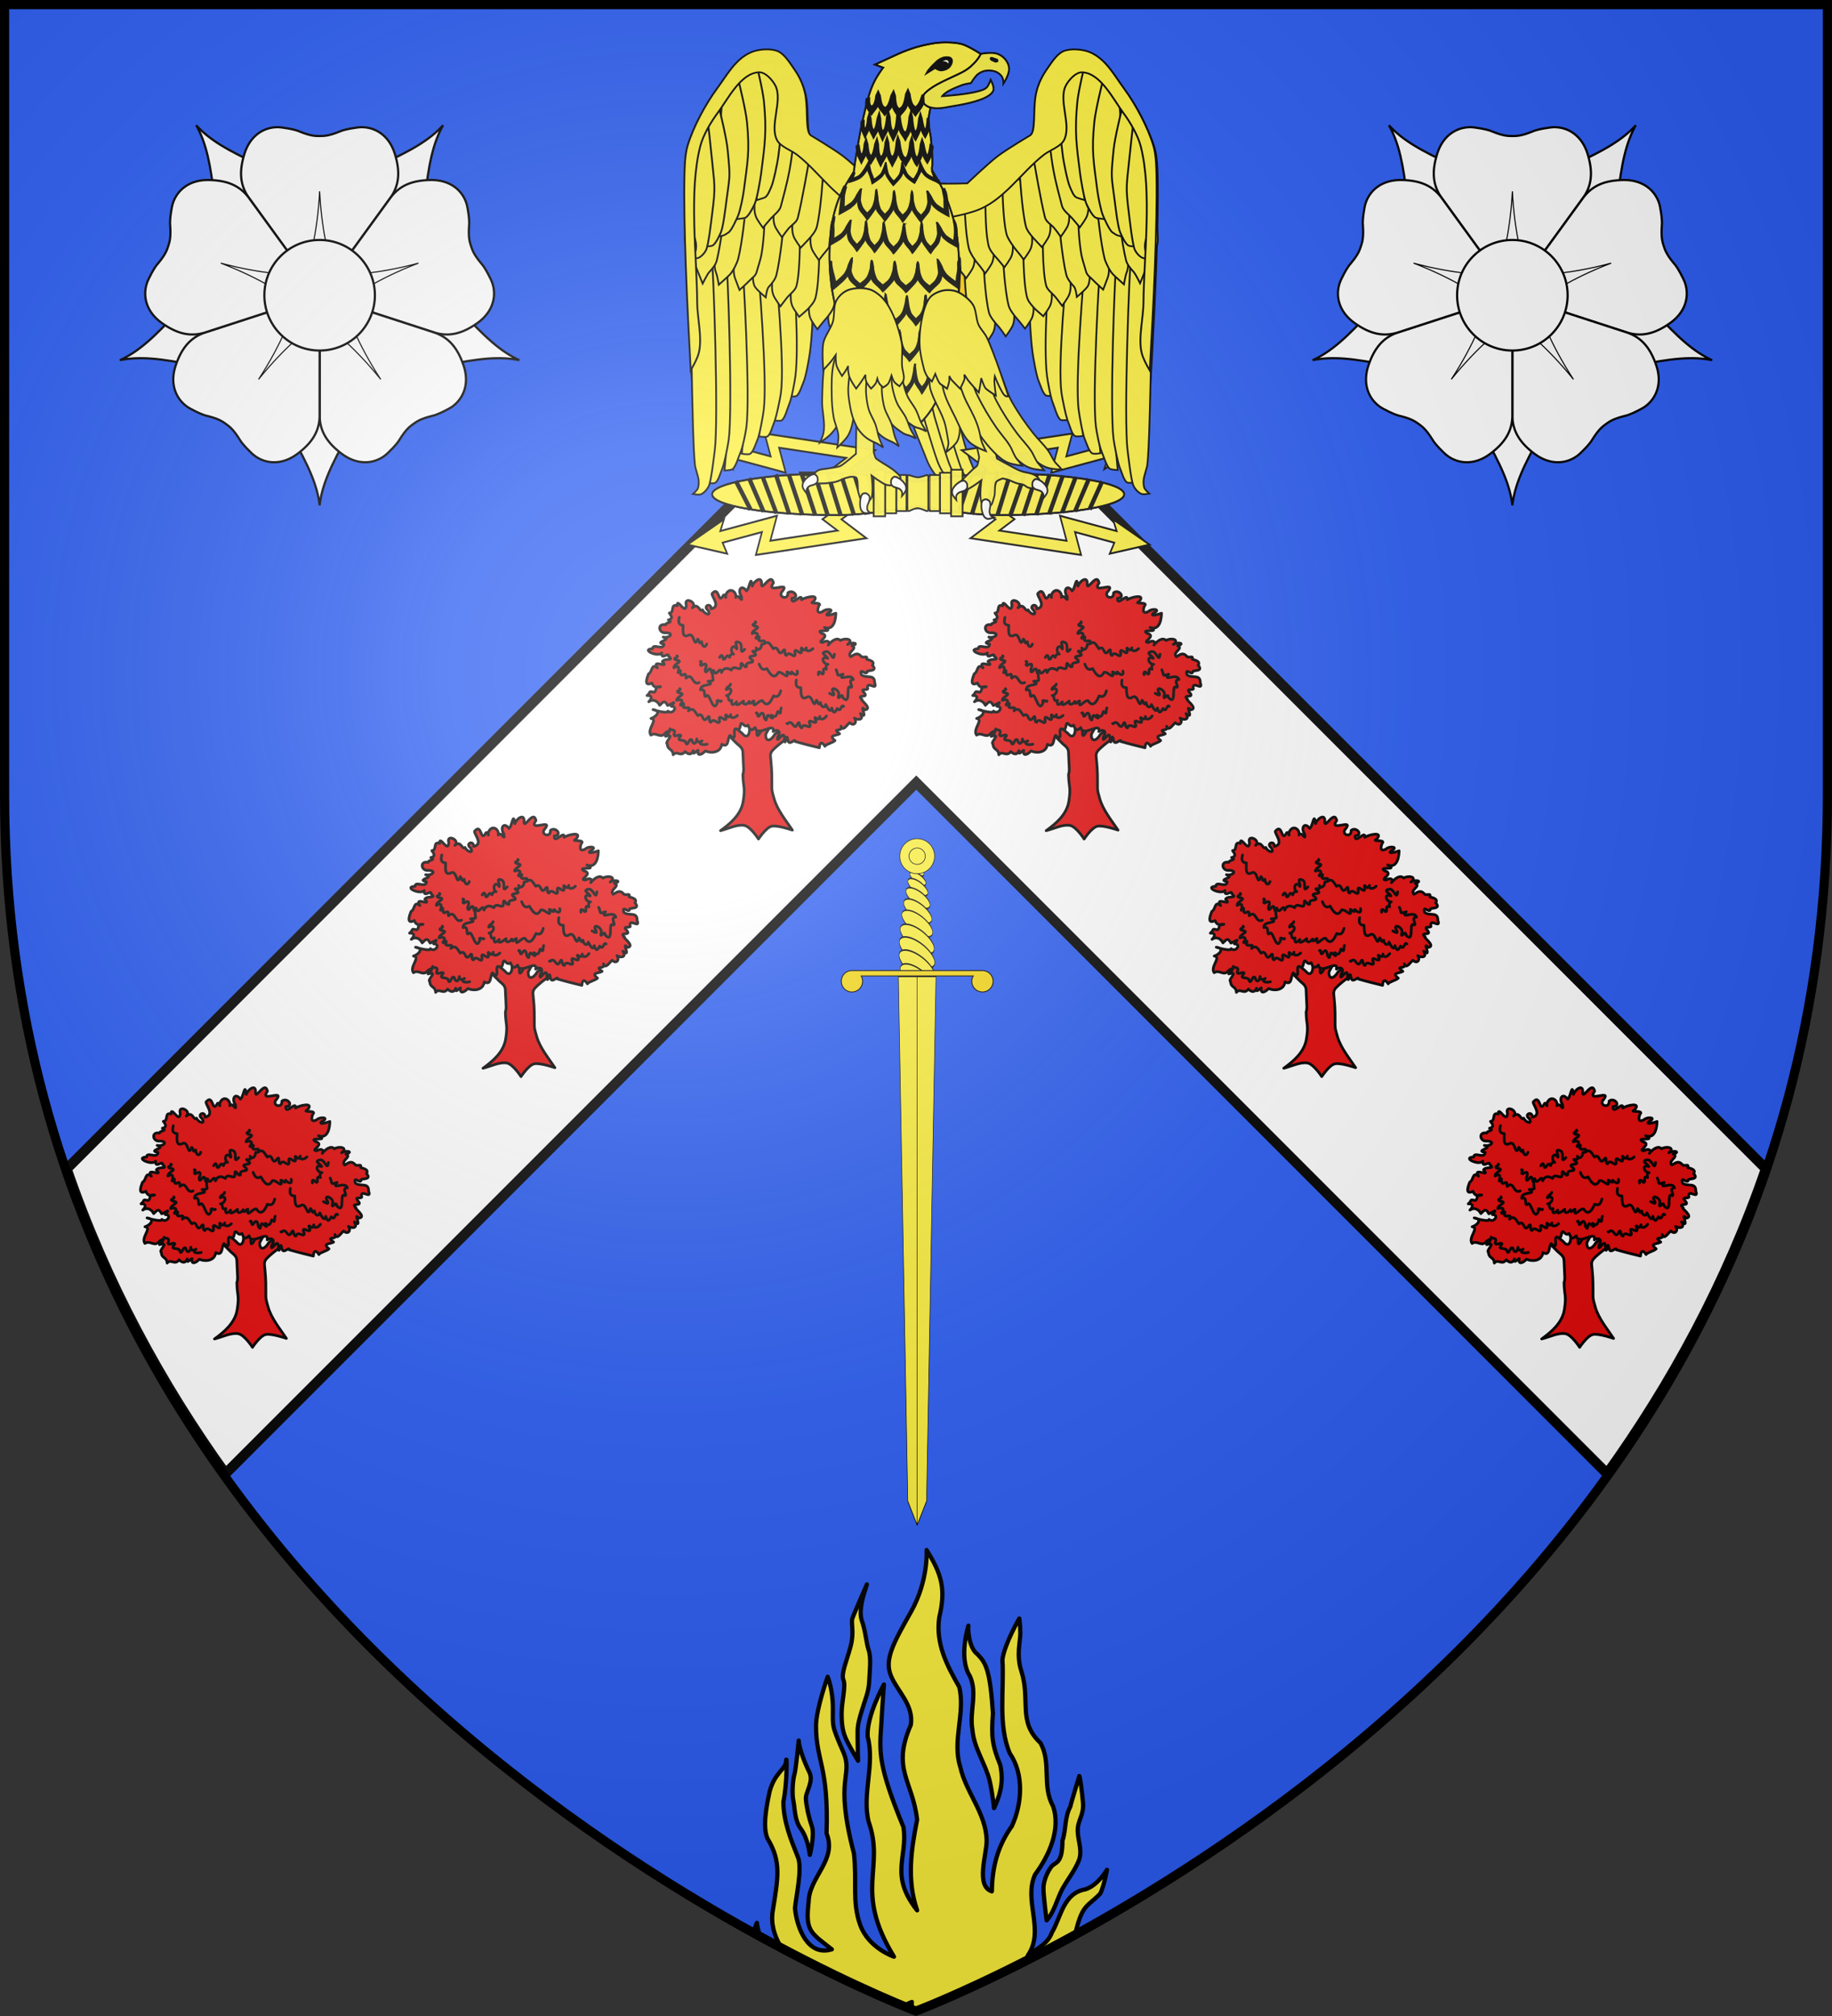
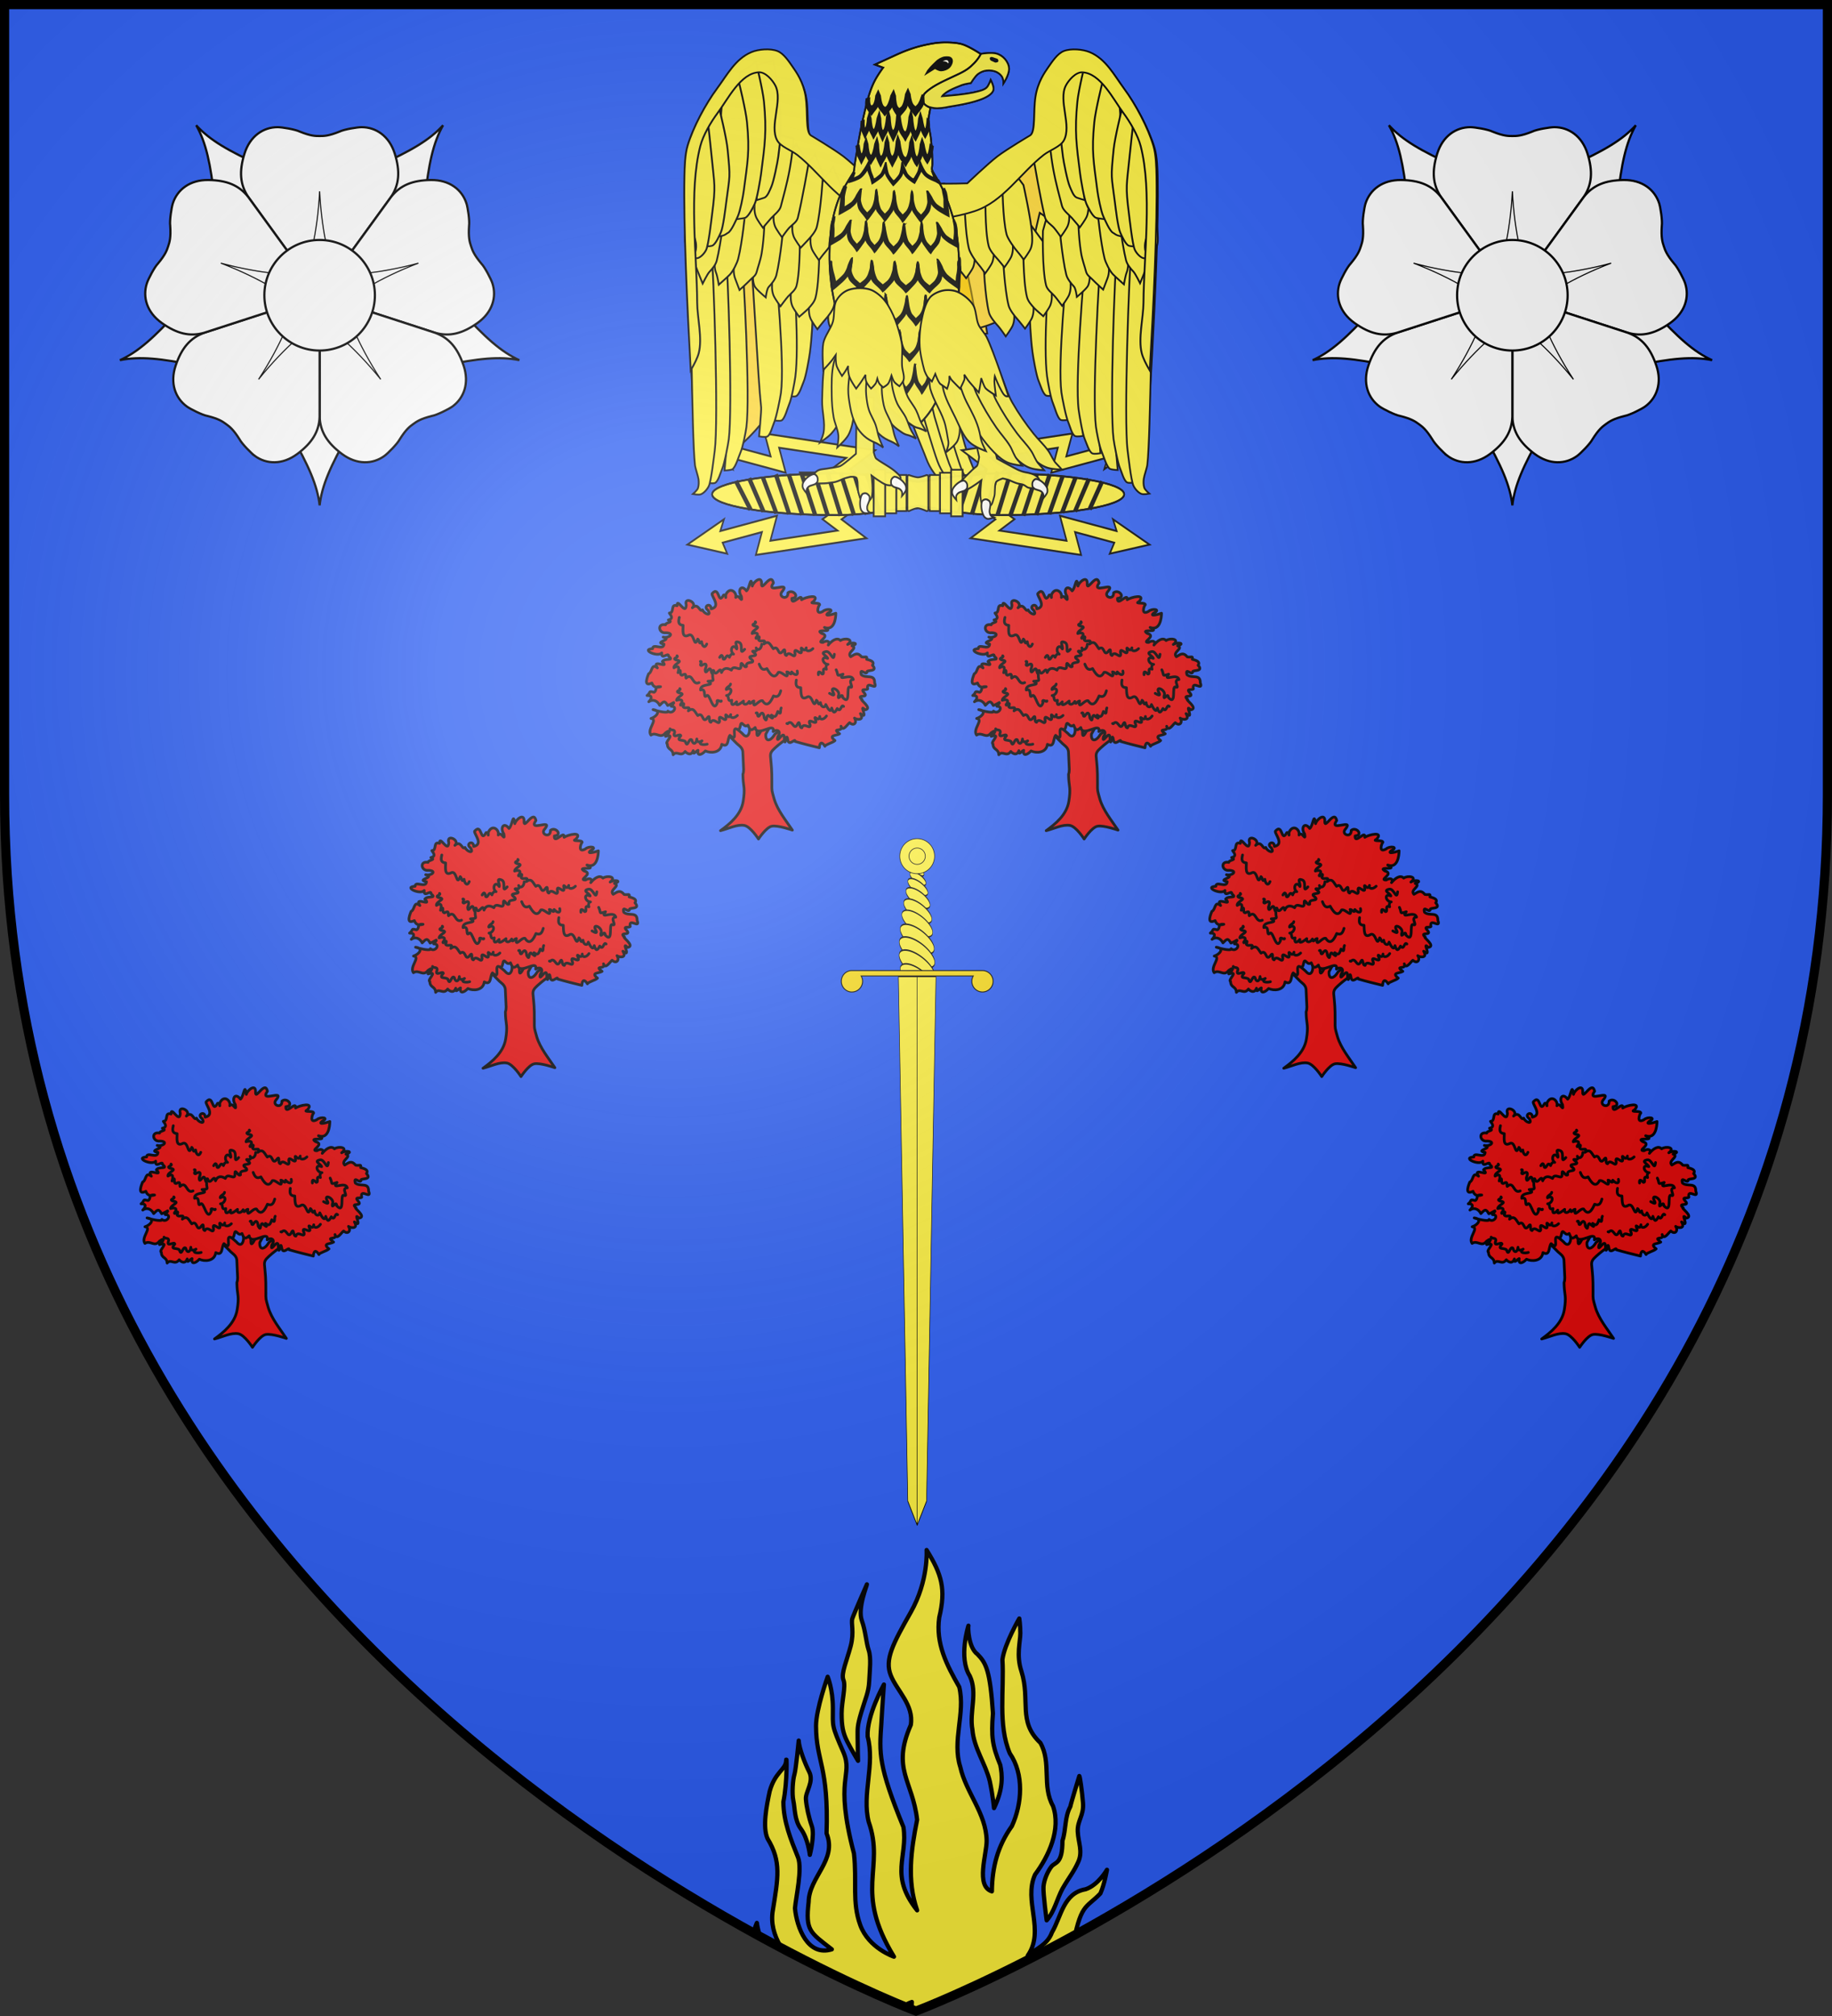
<svg xmlns="http://www.w3.org/2000/svg" xmlns:xlink="http://www.w3.org/1999/xlink" width="600" height="660" viewBox="-300 -300 600 660">
  <rect x="-300" y="-300" width="600" height="660" fill="#333333" stroke="none" />
  <defs>
    <radialGradient id="i" cx="-80" cy="-80" r="405" gradientUnits="userSpaceOnUse">
      <stop offset="0" stop-color="#fff" stop-opacity=".31" />
      <stop offset=".19" stop-color="#fff" stop-opacity=".25" />
      <stop offset=".6" stop-color="#6b6b6b" stop-opacity=".125" />
      <stop offset="1" stop-opacity=".125" />
    </radialGradient>
    <clipPath id="b">
      <use xlink:href="#a" width="100%" height="100%" />
    </clipPath>
    <path id="a" d="M-298.5-298.5h597V-40C298.5 246.2 0 358.39 0 358.39S-298.5 246.2-298.5-40z" />
  </defs>
  <use xlink:href="#a" width="100%" height="100%" fill="#2b5df2" />
-   <path fill="#fff" fill-rule="evenodd" stroke="#000" stroke-width="3.3" d="M-59.218-136.291-263.375 67.896l-14.781 14.781c12.878 37.425 31.029 70.613 52 99.782l22.875-22.875L.094-43.791l203.375 203.375 22.875 22.875c20.977-29.176 39.121-62.377 52-99.813l-14.75-14.75L59.407-136.29z" />
  <g stroke="#000">
    <path d="M-16.078 218.684s-4.247 9.627-4.765 11.18c-.517 1.551.668 4.34-.54 8.997-1.207 4.656-3.242 9.044-2.38 11.114s-.592 7.036-.592 11.003c0 3.966.408 6.31 1.788 9.069s3.592 6.414 3.592 6.414-.143-4.172-.143-7.45c0-3.276-.173-3.793 1.207-8.45s2.414-6.553 2.587-10.175c.172-3.622.69-7.588-.173-10.175-.862-2.587-.986-6.153-2.242-9.658-1.472-4.11 1.833-11.869 1.66-11.869m69.566 62.745s-2.76 8.968-2.932 10.003c-1.914 3.51-1.372 7.511-2.587 11.21 0 7.76-2.414 6.898-3.622 8.45-1.207 1.553-2.414 4.312-2.586 6.554-.173 2.242 1.034 11.037 1.034 11.037 2.511-2.78 3.377-6.989 5.174-10.347 2.07-3.622 3.622-5.347 5.174-8.796s0-6.295-.172-9.916c-.173-3.622 2.069-5.26 1.724-9.4-.345-4.138-1.035-8.795-1.207-8.795m-36.314-49.211s-3.368 10.463.442 16.444c2.647 5.59-.202 11.775.862 17.59.496 6.133 4.292 11.102 5.692 16.902 1.034 4.829 1.38 8.795 1.38 8.795 3.174-6.53 2.692-10.965 2.056-14.116-2.628-6.38-2.998-9.25-2.402-16.927-.926-13.914-2.242-16.488-5.06-19.331-3.113-2.28-3.168-9.278-2.97-9.357m-55.587 37.61s-.883 9.36-1.4 11.084c-.518 1.724-.863 6.208-.345 8.623.517 2.414.336 6.334 2.414 9.14 2.427 3.277 2.974 8.576 2.974 8.576s1.69-6.514.648-9.438c-.976-2.739-1.77-6.393-1.943-8.808-.172-2.414 2.746-5.703 1.08-8.956-1.329-2.595-3.327-7.73-3.428-10.22m41.887-62.385s.69 10.003-5.174 20.35c-5.863 10.348-8.623 15.522-6.553 20.696S-.665 258.147-1.7 264.7c-6.355 14.543.573 18.136 2.07 31.043-1.984 9.853-3.39 19.842 0 29.664-9.195-11.556-2.98-17.431-4.484-27.25-8.232-20.06-7.916-24.186-7.243-33.802.344-6.208.853-12.887.853-12.887s-5.682 10.128-5.337 17.027c2.456 9.293-1.932 18.867.344 27.938 5.442 15.419-4.999 22.41 8.279 44.15 0 0-8.279-2.76-11.038-10.347-2.76-7.589-1.035-14.142-2.07-23.455-6.603-25.133-.135-25.198-3.449-33.113-3.93-8.995-3.449-8.278-3.449-14.486s-1.707-10.25-1.707-10.25-3.812 10.595-3.812 16.113c.052 11.83 4.17 13.007 3.45 35.182 3.554 8.766-5.748 14.212-5.864 22.42-1.066 9.418.364 9.903 7.588 15.522-7.921 2.466-11.478-7.132-12.072-13.452.345-3.794 2.414-12.762 1.035-16.556-2.4-5.953-4.804-11.824-4.83-18.281 1.35-6.588 1.12-16.4.887-13.3-.211 2.808-3.61 3.542-5.37 9.85-1.035 4.83-2.415 11.728-.69 15.522 4.567 7.477 3.42 12.864 1.725 23.455-1.447 8.121 4.36 16.03 10.692 20.695 3.45 2.07 5.864 3.794 5.864 3.794-2.408 4.305-7.469.926-9.658-1.38-5.864-6.553-6.898-5.518-9.313-10.347-2.414-4.83-2.818-8.648-2.818-8.648s-2.7 5.888-.976 8.993c1.533 4.382 4.388 7.492 7.588 10.692-4.397 1.877-7.773-2.647-11.037-4.829-3.995-4.12-3.852-6.478-3.852-6.478s-.632 6.823 1.782 9.928c9.719 10.496 19.128 10.421 32.078 5.863-2.985 5.968-8.624 5.824-14.142 7.589-2.07.69-7.47-.286-7.47-.286s4.021 2.7 8.505 3.735c7.486 2.4 14.686 1.043 21.04-3.45 4.484-3.449 5.864-6.898 5.864-6.898-1.09 5.27-2.66 11.7 2.414 15.177 3.45 1.724 5.889 1.236 5.889 1.236s-3.474-3.306-3.82-5.72c-.617-4.404 2.88-8.251 6.9-9.658 0 0-.346 6.208.69 7.588 1.034 1.38 3.793 4.83 7.587 6.209 3.795 1.38 5.123 1.048 8.076 3.02 3.188 2.13 3.408 6.226 3.408 6.226 8.21-4.702-1.636-13.502-4.93-17.87 0 0 3.104 1.725 5.174 3.45s4.139 4.829 7.588 5.519c3.45.69 4.829 1.38 8.968 1.38 3.018.08 6.689-.498 8.278-3.45 0 0-3.794.69-7.588-1.035s-4.829-.69-7.588-4.484c-3.328-3.523-3.795-7.162-3.795-11.727 0 0 7.244 3.104 10.348 5.864s3.45 5.863 7.588 7.243c7.234 2.397 11.85-4.28 18.971.69 4.14 3.45 6.15 6.25 6.15 6.25.634-6.61-1.529-9.612-3.046-11.424-5.372-6.028-13.678-1.796-20.005-4.139 0 0 4.829-1.725 8.278-1.725 9.016 1.59 10.2-.225 17.591-3.794 4.455-1.791 6.956-3.725 10.467-8.71 0 0-4.948 4.916-8.397 4.571-5.617-.931-11.194-1.94-16.902-2.07 3.79-3.123 8.907-.626 13.107-2.069 3.105-1.38 1.725 0 4.83-3.45 3.104-3.448 3.076-1.177 5.173-4.828 2.328-4.053 2.76-7.07 2.76-7.07s-1.035 2.672-4.484 3.276c-3.874.678-4.484 3.104-7.934 3.794-8.356.075-11.243.926-17.936 5.864 2.896-15.706 4.357-13.454 9.313-18.626 1.38-3.104 2.156-7.76 2.156-7.76s-2.846 5-6.985 6.38c-7.318 1.263-7.94 8.846-11.037 14.142-1.42 3.927-4.929 5.185-7.933 7.588 5.77-8.281-1.519-17.914 2.414-26.559 4.544-6.1 8.53-14.842 5.864-22.42-3.708-6.61-.417-14.167-4.14-20.695-7.473-7.01-3.16-13.774-6.208-23.455-1.724-5.173-.345-9.657-.345-12.417s-.345-4.829-.345-4.829-4.829 8.278-5.518 13.452c.609 9.85-1.54 21.373 2.414 30.698 4.69 6.801 4.04 16.51.69 23.8-4.673 6.547-6.473 13.465-6.554 21.385-5.422-1.66-1.681-12.214-1.724-16.556-.126-8.96-6.754-15.723-8.623-24.145-2.78-8.657 1.727-17.578-.345-26.214-4.132-7.225-7.765-14.216-6.554-22.765 2.235-9.295.819-14.11-4.139-22.075" style="fill:#fcef3c;stroke-width:1.39;stroke-linecap:round;stroke-linejoin:round;stroke-dashoffset:8.757;clip-path:url(#b)" />
    <g fill-rule="evenodd" transform="matrix(1 0 0 -1 -24.607 197.467)">
      <g fill="#fcef3c">
        <path stroke-width=".529" d="M34.91 132.143a7.321 1.429 0 1 1-14.642 0 7.321 1.429 0 1 1 14.643 0z" transform="matrix(.267 -.16 .043 .819 12.24 108.565)" />
        <path stroke-width=".392" d="M34.91 132.143a7.321 1.429 0 1 1-14.642 0 7.321 1.429 0 1 1 14.643 0z" transform="matrix(.358 -.214 .058 1.114 7.717 68.507)" />
        <path stroke-width=".311" d="M34.91 132.143a7.321 1.429 0 1 1-14.642 0 7.321 1.429 0 1 1 14.643 0z" transform="matrix(.449 -.268 .073 1.411 3.173 27.99)" />
        <path stroke-width=".258" d="M34.91 132.143a7.321 1.429 0 1 1-14.642 0 7.321 1.429 0 1 1 14.643 0z" transform="matrix(.539 -.323 .089 1.71 -1.386 -13.605)" />
        <path stroke-width=".22" d="M34.91 132.143a7.321 1.429 0 1 1-14.642 0 7.321 1.429 0 1 1 14.643 0z" transform="matrix(.629 -.377 .104 2.008 -5.914 -55.754)" />
        <g stroke-width=".191">
          <path d="M34.91 132.143a7.321 1.429 0 1 1-14.642 0 7.321 1.429 0 1 1 14.643 0z" transform="matrix(.689 -.412 .115 2.21 -9.186 -85.559)" />
          <path d="M34.91 132.143a7.321 1.429 0 1 1-14.642 0 7.321 1.429 0 1 1 14.643 0z" transform="matrix(.761 -.455 .127 2.442 -12.77 -120.074)" />
          <path d="M34.91 132.143a7.321 1.429 0 1 1-14.642 0 7.321 1.429 0 1 1 14.643 0z" transform="matrix(.794 -.475 .132 2.547 -14.398 -137.767)" />
          <path d="M34.91 132.143a7.321 1.429 0 1 1-14.642 0 7.321 1.429 0 1 1 14.643 0z" transform="matrix(.801 -.479 .133 2.568 -14.724 -144.762)" />
          <path d="M34.91 132.143a7.321 1.429 0 1 1-14.642 0 7.321 1.429 0 1 1 14.643 0z" transform="matrix(.761 -.455 .127 2.442 -12.77 -133.035)" />
        </g>
        <g stroke-width=".284">
          <path d="M32.5 142.5a7.5 7.5 0 1 1-15 0 7.5 7.5 0 1 1 15 0z" transform="matrix(.76 0 0 .765 5.991 108.151)" />
          <path d="M28.5 142.5a3.5 3.5 0 1 1-7 0 3.5 3.5 0 1 1 7 0z" transform="matrix(.76 0 0 .765 5.991 108.151)" />
        </g>
        <g stroke-width=".3">
          <path d="M15 114h10V0l-5 5zM35 114H25V0l5 5z" transform="matrix(.616 0 0 1.576 9.593 -1.858)" />
        </g>
      </g>
      <path fill="#f7d917" stroke-width=".299" d="M3.318 172.713c-1.775.16-3.168 1.674-3.168 3.5 0 1.842 1.403 3.363 3.199 3.5h42.742c.09.007.19 0 .28 0 1.92 0 3.48-1.568 3.48-3.5s-1.56-3.5-3.48-3.5-3.479 1.568-3.479 3.5c0 .634.173 1.237.466 1.75H6.642a3.53 3.53 0 0 0 .466-1.75c0-1.932-1.559-3.5-3.48-3.5-.104 0-.207-.009-.31 0z" />
      <g id="g" transform="matrix(.724 0 0 -.724 -170.709 400.806)">
        <path id="d" fill="#fff" stroke="#000" d="m-6 27-7 36C-5 77-1 86 0 95c1-9 5-18 13-32L6 27z" />
        <use xlink:href="#d" width="100%" height="100%" transform="rotate(72)" />
        <use xlink:href="#d" width="100%" height="100%" transform="rotate(144)" />
        <use xlink:href="#d" width="100%" height="100%" fill="none" transform="rotate(-144)" />
        <use xlink:href="#d" width="100%" height="100%" transform="rotate(-72)" />
        <g id="f" fill="#fff">
          <path d="M-19-76c-6.5 0-12.5 4-15 12s-2.01 14 1.69 19.5L0 0l32.31-44.5C36.01-50 36.5-56 34-64s-8.5-12-15-12c-2 0-8 1-10 2-5 2-7 2-9 2s-4 0-9-2c-2-1-8-2-10-2z" />
          <path stroke-width=".5" d="M0-47C-1-27-5-15-7-5H7C5-15 1-27 0-47z" />
        </g>
        <use xlink:href="#f" width="100%" height="100%" transform="rotate(72)" />
        <use xlink:href="#f" width="100%" height="100%" fill="none" transform="rotate(144)" />
        <use xlink:href="#f" width="100%" height="100%" fill="none" transform="rotate(-144)" />
        <use xlink:href="#f" width="100%" height="100%" fill="none" transform="rotate(-72)" />
        <circle r="25" fill="#fff" />
      </g>
      <use xlink:href="#g" width="100%" height="100%" transform="translate(390.632)" />
      <g id="h" fill="#e20909" stroke="#000" stroke-linecap="round" stroke-linejoin="round" stroke-width="2">
        <path d="m144.041-261.493-2.93 9.376 7.177 7.232c1.663 1.698 4.692 3.01 4.513 7.188l.54 11.805c-.201 5.36-.754.738-.429 6.694.326 5.956 1.648 7.311.086 16.86-1.588 9.87-9.9 16.559-16.636 21.438 5.618-1.395 12.212-4.823 17.52-3.836 4.546.845 10.373 9.974 10.373 9.974s5.545-8.567 9.757-9.399c4.496-.887 15.127 2.86 15.127 2.86-4.803-7.202-10.872-14.499-13.31-22.677-1.901-6.773-1.793-5.775-1.76-11.56.062-10.666-.377-12.585-.89-18.697-.586-3.736.677-5.018 3.177-7.344 3.222-2.956 6.172-5.034 9.173-7.275l-1.596-8.563-7.698 5.728c-3.262 5.653-7.089 5.579-6.626-.08l2.616-4.653.18-6.207-3.15 2.464-2.824 5.435c-4.528 8.793-3.188.87-3.203-1.935l-3.946-8.502-1.506 7.03-.136 3.604c.033 2.381-1.596 6.73-5.181 2.382l-4.236-3.65z" transform="matrix(.446 0 0 -.446 -265.96 -21.563)" />
        <path d="M149.283-254.954c-6.154-4.003.993 10.348-5.994 4.079-2 2.524-.57 9.465-6.001 6.587-.819 6.574-8.484 6.635-12.048 4.846-2.43 2.76-6.205 4.374-5.385-.445-1.42.503-3.98 4.35-3.528.251-1.72 4.93-6.015.798-5.91.595-3.263 4.441-6.087-1.017-8.824 2.431-.235-4.68-4.216-3.235-4.263-7.913-2.506-1.149 6.658-7.988-1.32-5.614 2.7-2.4 4.704-5.97-.072-2.563-3.565 4.797-6.74-1.001-10.652 1.664-3.247-4.33 5.565-11.517.028-12.226 3.8-1.086 7.927-5.785 1.522-6.486 4.747 1.572 11.64 2.757 10.867 1.087 3.535 3.027 7.802-3.654 2.51-3.498 4.09-5.242 1.074-1.816-2.659-.625-2.254-4.125-3.104-2.854-5.844-.129-1.7-3.472-5.151-4.75-8.008-2.614 2.499-2.456 2.538-4.81-1.266-4.571 3.218-2.442.42-3.555 5.127-2.385 2.57-1.284-.182-4.671 4.795-4.083-4.29 1.273-5.684-.728-6.389-2.722-6.973 3.407-2.707-5.818-2.417-6.74 2.952-1.326 1.797-8.023 6.46-4.34-4.64-7.196 9.478 1.4 3.651-4.681 2.024-2.927 9.171.023 4.546-3.968.263-3.37-5.608 3.401-5.022-2.36-2.882 3.437-15.724-2.639-6.666-3.087-.003-4.299 7.986 1.74 8.34-3.358-8.244-1.49 7.055-3.188-.581-5.142 4.19 1.01 8.662-2.871 2.082-3.207-5.475.82-6.796-7.135-.353-5.849.04-1.925 6.254-1.588 2.055-3.55 5.401-1.144-.361-5.475.923-5.098 3.681-.15.482-7.047 5.476-5.29-.154-6.802 6.304 7.674 6.769-.566-2.03-6.703 8.667-1.825 4.473 2.008 4.622-4.153 5.296 3.885 7.44 1.54 1.336 3.223 6.987 4.943 4.05.315-4.151-3.06 2.272-6.042 2.315-1.05 7.47-1.579.103-9.303.672-11.171 5.59-6.472 4.1 9.1 8.434 1.01 2.783-.58 1.093 4.723 1.686-.345 2.954-6.256 8.244-1.54 7.257 2.116 2.348-3.153 5.12 5.475 4.139-.775-3.028-4.357-.113-9.246 3.735-4.038 2.563-1.92 3.034-12.653 4.294-3.516.736-3.12 7.323-8.432 6.779-1.303-.02 5.568 6.95-9.214 8.727-1.022-6.13 8.864 12.782-1.727 6.632 6.046-4.069 4.238 4.317 7.21 4.006 1.236 3.714-3.11 9.215 3.51 2.91 4.061-.51 6.65 7.806-4.937 7.105 1 2.883-1.991 14.034-4.508 8.67 1.363-4.08 2.06 4.718.158 4.615 2.338-.967.652-3.424 8.015 2.322 4.886 2.576-2.462 9.671-1.604 3.838 1.203-3.577 2.955 4.025.83 5.725.125-.033 3.541-1.033 13.167-8.352 10.43 8.61 4.522-8.174.508-2.057 4.379 7.423 1.993-5.07 6.743 1.02 6.627 1.96-1.536 5.745-1.36 3.823 1.912 2.489-3.056 6.376-6.01 8.953-3.315 2.873-2.098 10.53-1.136 5.28 2.894 2.797-1.943 9.382-.944 3.175 1.032 4.777 1.786-4.219 4.682-.934 7.966 3.563-2.254 5.285-3.198 8.036.11 3 .594 4.257-1.124 3.69 1.817 4.253.992 5.717 2.264 4.25 4.328 4.63 5.102-4.763 3.185-3.94 4.957-.742 2.911-5.694-3.804-4.27 1.962 3.54 3.176 9.951-.904 9.794 5.95 2.593 6.781-6.452-2.498-5.068 4.533-1.294 1.289-6.09-.905-2.157 3.357 2.58 3.62-6.693.233-1.949 4.485-2.779-.834 8.439 6.646 2.057 7.504-4.92-5.364 3.253 8.23-3.315 2.765 3.195 5.475-3.064 4.423-4.334 3.28 2.124 3.275-.443 6.245-3.595 3.377-1.674 1.185-4.943 6.97-6.316 2.61 2.01 4.646-7.575.66-1.038 5.535-2.227 1.562-8.716.688-3.384 4.967-1.514 1.636-7.054 2.827-7.383 4.18-2.265-3.725-3.845-2.804-4.106 1.125-5.96-1.46-11.834-2.895-17.82-4.651.362-2.886-4.57 4.128-5.38-1.268-1.089-6.796-1.803 7.05-2.528-.749.288-8.25-6.428 5.708-4.74-1.531 2.61-3.464.143-5.896-3.43-3.717 1.614-7.67-11.955 4.677-13.23-2.974-3.429 3.35-4.151.967-5.26-1.697-3.285 2.788-4.75-5.242-5.764 1.15-.278.801-.471 2.007-1.501 2.213" transform="matrix(.446 0 0 -.446 -265.96 -21.563)" />
        <path d="M106.108-337.434c-.731 3.096-.926 5.465 2.801 5.829.04 3.174-1.267 10.088 4.469 7.035 3.973-1.103 3.393 10.385 6.256 3.02 1.296.777.852 4.716 2.847 1.939.36 3.297 2.424 5.217 3.783 1.717m9.473 9.826c1.175-2.036 1.936-2.334 2.572 1.119 1.739 1.581 2.224-4.89 4.617-1.204.468-1.861 2.335-3.105 3.032-2.337-3.262-2.247-.818-8.5 2.317-3.786.704-1.866-2.962-6.798 1.988-4.705 3.135 1.534-.62 10.08 3.837 4.943m10.662 10.883c1.179 2.948 2.387 5.027 5.68 3.278 1.908 3.386 5.261 8.826 8.371 2.791 2.85-.998 8.041 6.614 6.298-.37 1.517-.086 3.407 3.438 3.472.04 2.139 2.486 5.032 3.023 4.118-.659m15.542 2.698c-.219-2.369.29-2.958 2.772-.488 2.34.361-.972-5.282 3.121-3.53-.708-1.813.165-3.852 1.156-3.596-3.959-.024-5.598-6.587-.271-4.4-.475-1.931-6.373-3.958-1.074-4.98 3.443-.528 5.283 8.69 6.025 1.977m-27.924 18.947c-.487 3.143-.49 5.519 3.251 5.601.293 3.161-.473 10.153 5.01 6.68 3.875-1.402 4.194 10.1 6.475 2.543 1.354.675 1.218 4.64 2.991 1.72.302 3.326 3.192 4.451 3.907 1.43.98 1.977 3.523 7.036 4.345 2.582 1.415 4.478 2.41 3.387 4.077.307 2.75 3.622 2.718-3.676 4.661-1.5m-10.33-9.616c2.146 1.242 4.51 2.439 2.417-1.161-2.206-5.049 6.186-.793 4.056 2.982-.557 4.426 2.919-3.286 3.209 1.236 6.192 6.563 2.165-9.156 5.279-7.647 3.84 1.302-2.548-5.33 2.477-5.548-1.399-5.229-12.198 2.094-7.545-3.935-5.418 1.796-3.09.649-5.032-3.209m-40.698 15.403c-.9 3.048-1.915 5.217-5.351 3.77-1.584 3.558-4.434 9.247-8.077 3.52-2.93-.74-7.395 7.3-6.306.19-1.518.051-3.075 3.726-3.454.348-1.67 2.873-4.799 2.776-4.162-.29-1.717 1.37-6.198 4.982-5.054.58-2.54 2.817-4.244 2.889-3.567-1.16-3.675 1.684-1.59-4.156-3.865-3.479 3.946-.381 4.956-7.057-.14-4.406-.354-1.722 3.045-2.347 3.113-4m-6.798 12.375c.073 1.564-4.13-2.416-2.9 1.325-3.223 8.353-5.536-7.677-7.855-5.127-3.049 2.624.275-5.904-4.448-4.22-.675-5.375 12.106-2.576 5.455-6.429 5.731-.357 3.101-.51 3.41-4.828m-10.02 5.827c-5.093 2.455-4.444-7.786-9.525-3.294-.575-1.286.891-4.231-2.912-2.121-2.632-.026.33-6.301-2.98-1.863.545-1.776 1.627-6.36-2.983-3.59-.482-3.094 8.076-4.756 1.5-5.745-3.261-1.345 2.366-1.783.743-3.073m62.187-8.501c-.216 4.035-3.261 4.897-4.068 2.727 2.084 4.642-5.538.473-1.288 3.746 4.32 3.605-7.701.658-1.71 4.962 2.69 3.307-5.238.435-4.066 4.928-1.81 1.725-4.25-5.565-4.13-.45.263 5.173-5.39-1.617-7.003 3.106-3.262-2.047-5.918-1.598-7.243 1.772-.873-5.927-4.05 4.505-5.742-1.417-1.673-1.114-.248 5.398-1.855.456-.995-5.722-4.37 4.62-4.377-1.322 1.383-3.398 1.028-5.201-2.659-2.92-2.247.146 1.131-3.1-.903-2.932m82.651-9.407c-2.858 2.85-5.777 1.58-4.898-.596-1.54 4.836-4.474-3.22-3.515 1.966.776 5.502-6.205-4.508-4.658 2.602-.238 4.208-4.286-3.083-6.396 1.05-2.36-.333.409-7.35-3.234-2.485-3.098 2.967-2.315-5.366-6.374-2.461-2.028-2.368-3.042-6.51-6.941-3.441 2.232-4.437-2.59-.823-3.828-3.04 1.887-5.285-2.318.506-1.947-1.624 2.904-3.622-.459-3.994-2.849-3.09.178-2.945 7.94-4.565 1.604-5.521-3.262-1.345 2.366-1.783.742-3.073m-13.165 68.755c-2.858 2.85-5.777 1.58-4.898-.596-1.539 4.836-4.474-3.22-3.515 1.966.776 5.502-6.205-4.508-4.657 2.602-.24 4.208-4.287-3.083-6.397 1.05-2.36-.333.409-7.35-3.234-2.485-3.097 2.967-2.315-5.366-6.374-2.461-2.028-2.368-3.042-6.51-6.941-3.441 2.232-4.437-2.59-.823-3.827-3.04 1.886-5.285-2.319.506-1.948-1.624 2.904-3.622-.459-3.994-2.848-3.09.177-2.945 7.939-4.565 1.603-5.521-3.261-1.345 2.366-1.783.743-3.073m20.097 40.776c-2.202.758-7.546.441-3.79-2.417-2.031 1.285-3.87 1.019-3.79-1.372-.391 3.754-2.838 4.542-3.723.676-2.224-2.09-3.051 6.885-4.697 1.221-1.96-1.82-7.224.285-3.329-4.278-.246-2.252-6.71 3.032-4.525-2.527.173-2.48-2.602-1.002-3.421-2.516m114.888-9.444c-2.236 3.351-5.34 2.66-4.923.36-.548 5.038-5.033-2.299-3.046 2.605 1.87 5.245-6.988-3.223-4.039 3.448.612 4.176-4.801-2.197-6.056 2.264-2.381.14-1.083-7.288-3.675-1.813-2.451 3.502-3.34-4.81-6.747-1.184l-.57-.172m-4.187-11.396c-.975 1.759.46 5.942-2.508 2.55-.924 2.31-1.288 5.327-4.627 2.675 1.867 4.05-.098 1.768-2.339.175-1.976.238-.504 6.164-2.994 1.912-.372-3.597-1.512-5.112-3.737-1.405-1.928 1.137-.453-3.26-2.182-2.2" transform="matrix(.446 0 0 -.446 -265.96 -21.563)" />
      </g>
      <use xlink:href="#h" width="100%" height="100%" transform="translate(87.94 88.625)" />
      <use xlink:href="#h" width="100%" height="100%" transform="translate(165.722 166.406)" />
      <use xlink:href="#h" width="100%" height="100%" transform="translate(272.379 166.405)" />
      <use xlink:href="#h" width="100%" height="100%" transform="translate(350.194 88.626)" />
      <use xlink:href="#h" width="100%" height="100%" transform="translate(434.664)" />
      <g stroke-width="1.024">
        <g fill="#fcef3c" stroke-width=".62">
          <path d="M304.583 337.466c17.095 13.297 28.492 45.501 41.998 62.43 4.188 5.25 13.607 13.787 13.607 13.787s-2.88-.677-4.453-1.387c-3.657-1.648-6.544-3.114-9.2-6.12-2.809-3.178-9.178-9.235-12.437-14.342l-36.226-56.765s5.024 1.084 6.711 2.397z" transform="matrix(.831 -.343 -.288 -.903 -143.065 833.055)" />
          <path d="M308.844 336.898c17.095 13.296 28.492 45.501 41.998 62.43 4.188 5.25 13.607 13.786 13.607 13.786s-2.88-.676-4.453-1.386c-3.657-1.648-6.544-3.114-9.2-6.12-2.809-3.178-10.315-13.106-10.315-13.106l-38.348-58.001s5.024 1.084 6.711 2.397z" transform="matrix(.831 -.343 -.288 -.903 -143.065 833.055)" />
          <path d="M313.128 336.045c17.095 13.297 28.491 45.502 41.998 62.432 4.187 5.248 13.607 13.785 13.607 13.785s-2.88-.677-4.453-1.386c-3.657-1.648-6.544-3.115-9.2-6.12-2.809-3.178-10.315-13.106-10.315-13.106l-38.348-58.001s5.023 1.084 6.71 2.396z" transform="matrix(.831 -.343 -.288 -.903 -143.065 833.055)" />
          <path d="M317.65 335.761c17.095 13.297 28.492 45.502 41.998 62.432 4.187 5.248 13.607 13.785 13.607 13.785s-2.88-.677-4.453-1.386c-3.657-1.648-6.544-3.115-9.2-6.12-2.809-3.178-10.315-13.106-10.315-13.106l-38.348-58.001s5.024 1.084 6.711 2.396z" transform="matrix(.831 -.343 -.288 -.903 -143.065 833.055)" />
        </g>
        <g stroke-width="1.108">
          <g fill="#fcef3c">
            <path d="m132.192 328.814 32.984-7.59 5.949-1.396-1.831 5.828-2.743 8.835 46.11-5.971-5.681-3.651-4.655-3.004 4.7-2.909 27.982-17.444 3.678 5.952-23.283 14.504 9.054 5.862 8.057 5.182-9.49 1.224-60.984 7.88-5.446.686 1.638-5.195 2.55-8.202-27.003 6.226 3.167 6.454-27.358-5.325 25.117-14.848zM392.313 328.814l-32.984-7.59-5.949-1.396 1.831 5.828 2.743 8.835-46.11-5.971 5.681-3.651 4.655-3.004-4.7-2.909-27.982-17.444-3.678 5.952 23.283 14.504-9.054 5.862-8.057 5.182 9.49 1.224 60.984 7.88 5.446.686-1.638-5.195-2.55-8.202 27.002 6.226-3.167 6.454 27.36-5.325-25.118-14.848z" transform="matrix(.477 0 0 .559 -99.677 163.908)" />
          </g>
          <g fill="#fcef3c">
            <path d="m126.192 330.814 32.984-7.59 5.949-1.396-1.831 5.828-2.743 8.835 46.11-5.971-5.681-3.651-4.655-3.004 4.7-2.909 27.982-17.444 3.678 5.952-23.283 14.504 9.054 5.862 8.057 5.182-9.49 1.224-60.984 7.88-5.446.686 1.638-5.195 2.55-8.202-27.003 6.226 3.167 6.454-27.358-5.325 25.117-14.848zM398.313 330.814l-32.984-7.59-5.949-1.396 1.831 5.828 2.743 8.835-46.11-5.971 5.681-3.651 4.655-3.004-4.7-2.909-27.982-17.444-3.678 5.952 23.283 14.504-9.054 5.862-8.057 5.182 9.49 1.224 60.984 7.88 5.446.686-1.638-5.195-2.55-8.202 27.002 6.226-3.167 6.454 27.36-5.325-25.118-14.848z" transform="matrix(.477 0 0 -.559 -99.677 508.533)" />
          </g>
          <g stroke-width="1.135">
            <path fill="#fcef3c" d="M174.668 808.972c46.713 0 84.618 5.793 84.618 12.899s-37.905 12.844-84.618 12.844c-21.616 0-41.285-3.665-56.247-5.696-14.963 2.03-34.631 5.696-56.247 5.696-46.713 0-84.618-5.739-84.618-12.844 0-7.106 37.905-12.9 84.618-12.9 21.616 0 41.307 3.183 56.27 5.214 14.962-2.03 34.608-5.213 56.224-5.213z" transform="matrix(.479 0 0 -.53 -31.41 771.23)" />
            <path d="m165.204 807.27-.443 1.328-8.627 25.466-1.66-.553 8.186-24.138-7.135.886-8.462 23.14-1.659-.553 8.628-23.694.166-.499.553-.11 9.07-1.108zm15.596.774 1.66.554-8.85 26.13-1.659-.553zm-8.849 0 1.66.554-8.85 26.13-1.659-.553zm18.473 1.163 1.659.609-9.623 24.968-1.66-.664zm16.923.554 1.66.664-8.85 23.971-1.659-.609zm-8.849.055 1.66.553-8.85 24.415-1.659-.61zm17.698.941 1.66.609-8.85 22.532-1.659-.664zm8.85.775 1.659.664-8.85 20.927-1.659-.664zm9.07.941 1.604.775-9.07 19.1-1.55-.72zm9.07 1.55 1.549.83-8.075 16.222-1.604-.775zM75.22 808.044l8.85 25.411-1.715.61-8.85-25.467zm-26.99.332.222.554 8.85 25.356-1.66.553-8.628-24.691h-6.968l8.627 23.805-1.659.61-9.07-25.024-.443-1.163h10.122zm18.141.499 8.85 25.078-1.66.61-8.849-25.08zm-8.849 0 8.628 25.41-1.659.554-8.683-25.355zm26.547.277 8.85 23.639-1.66.664-8.849-23.694zm-53.094.609 8.85 24.026-1.66.61-8.849-23.972zm-8.849 0 8.739 23.473-1.66.609-8.738-23.418zm-8.904 1.771 8.849 21.259-1.604.664-8.849-21.259zm-9.347.554 9.347 19.542-1.604.775-9.347-19.542zm-9.015 1.605 9.513 16.775-1.549.885-9.512-16.774z" opacity=".961" transform="matrix(.479 0 0 -.53 -31.41 771.23)" />
            <path fill="none" d="M174.668 808.972c46.713 0 84.618 5.793 84.618 12.899s-37.905 12.844-84.618 12.844c-21.616 0-41.285-3.665-56.247-5.696-14.963 2.03-34.631 5.696-56.247 5.696-46.713 0-84.618-5.739-84.618-12.844 0-7.106 37.904-12.9 84.618-12.9 21.616 0 41.307 3.183 56.27 5.214 14.962-2.03 34.608-5.213 56.224-5.213z" opacity=".99" transform="matrix(.479 0 0 -.53 -31.41 771.23)" />
          </g>
          <g fill="#f2e180" stroke="#806600" stroke-width=".598" opacity=".961">
            <g stroke="#000">
              <g fill="#fcef3c">
                <path d="M-707.808 386.287h3.863v16.265h-3.863zM-703.913 387.336h3.703v14.167h-3.703zM-700.16 388.125h3.413v12.589h-3.413z" transform="matrix(.973 0 0 -.938 699.441 706.024)" />
              </g>
              <path d="M-696.727 389.085h3.454v10.67h-3.454z" transform="matrix(.973 0 0 -.938 699.441 706.024)" />
            </g>
            <g fill="#fcef3c" stroke="#000">
              <path d="M-707.808 386.287h3.863v16.265h-3.863zM-703.913 387.336h3.703v14.167h-3.703zM-700.16 388.125h3.413v12.589h-3.413z" transform="matrix(-.973 0 0 -.938 -648.832 706.024)" />
            </g>
            <path d="M-696.727 389.085h3.454v10.67h-3.454z" transform="matrix(-.973 0 0 -.938 -648.832 706.024)" />
            <path fill="#fcef3c" stroke="#000" d="M691.405 406.07s2.052.79 2.946.79 3.014-.79 3.014-.79c.308 0 .556.247.556.555v11.47a.555.555 0 0 1-.556.556s-1.982-1.012-2.876-1.012-3.084 1.012-3.084 1.012a.555.555 0 0 1-.555-.556v-11.47c0-.308.247-.556.555-.556z" transform="matrix(-.973 0 0 -.938 700.851 722.835)" />
          </g>
        </g>
        <g fill="#ffd833" stroke-width="1.208">
          <path d="M477.246 562.112s26.746 9.68 38.588 11.435c17.144 2.541 40.557 4.764 57.261 1.056 8.716-1.934 23.404-7.87 23.404-7.87s1.45 3.11 1.354 5.555c-.302 7.728-.16 18.13 1.115 25.813 2.32 13.97 7.021 32.645 13.334 45.592 6.801 13.949 17.351 33.241 30.366 42.627 4.05 2.92 13.701 7.65 13.701 7.65s34.08-135.387 43.64-195.234c1.018-6.37 2.359-15.003 1.673-21.458-1.42-13.37-6.91-30.996-12.792-43.37-5.049-10.62-8.57-22.813-18.592-29.735-4.37-3.017-12.118-5.339-17.35-4.41-4.63.824-9.192 5.651-12.395 8.834-3.088 3.068-8.988 8.774-12.338 18.573s-4.148 23.69-8.183 25.709c0 0-17.466 6.242-24.719 9.87-7.252 3.626-23.635 14.312-23.635 14.312s-13.882-2.411-19.707-3.967c-7.187-1.919-16.145-5.742-23.643-7.995-.725-.218-.381 4.019-1.435 1.808-.661-1.39-1.847-.12-2.757-.04-4.293.383-6.15 2.062-13.736.623z" transform="matrix(-.468 .096 -.085 -.461 319.061 601.59)" />
          <g fill="#fcef3c">
            <path d="M619.965 543.967c-6.183 20.845-9.48 47.417-13.986 68.678-.539 2.545-2.196 20.138-2.196 20.138s-4.055-.075-5.423-.973c-2.077-1.364-2.72-8.523-3.29-10.819-.963-3.871-.813-17.435-.63-21.018 1.053-20.72 6.063-48.105 11.64-68.057 2.27-8.12 10.324-26.188 10.324-26.188l9.27 9.66s-.494 13.164-1.8 18.615c-.747 3.117-2.998 6.89-3.91 9.964z" transform="matrix(-.468 .096 -.085 -.461 319.061 601.59)" />
            <path d="M633.664 542.693c-6.183 20.845-14.68 67.8-20.863 88.645-.607 2.05-2.196 20.138-2.196 20.138s-4.055-.074-5.423-.972c-2.076-1.364-2.61-9.93-3.18-12.225-.963-3.871-.923-16.03-.74-19.613 1.053-20.719 12.94-68.071 18.517-88.024 2.27-8.12 10.325-26.188 10.325-26.188l9.269 9.66s-.494 13.164-1.8 18.616c-.747 3.117-2.997 6.89-3.909 9.963z" transform="matrix(-.468 .096 -.085 -.461 319.061 601.59)" />
            <path d="M645.968 544.513c-6.182 20.845-19.28 79.04-25.463 99.884-.608 2.05-2.197 20.138-2.197 20.138s-4.055-.074-5.422-.973c-2.077-1.364-2.355-7.952-2.926-10.248-.962-3.871-1.177-18.006-.995-21.59 1.053-20.718 17.541-79.31 23.118-99.262 2.27-8.12 10.325-26.188 10.325-26.188l9.269 9.66s-.493 13.163-1.8 18.615c-.747 3.117-2.997 6.89-3.909 9.964z" transform="matrix(-.468 .096 -.085 -.461 319.061 601.59)" />
-             <path d="M657.691 546.96c-6.182 20.845-21.533 90.876-27.716 111.72-.608 2.05-2.197 20.138-2.197 20.138s-4.055-.074-5.422-.972c-2.077-1.364-2.779-8.299-3.35-10.595-.961-3.871-.753-17.66-.57-21.243 1.052-20.719 19.793-91.146 25.37-111.099 2.27-8.12 10.325-26.188 10.325-26.188l9.269 9.66s-.493 13.164-1.8 18.616c-.747 3.117-2.997 6.89-3.909 9.963z" transform="matrix(-.468 .096 -.085 -.461 319.061 601.59)" />
            <path d="M668.229 547.555c-6.183 20.845-22.506 104.2-28.69 125.045-.607 2.05-2.196 20.138-2.196 20.138s-3.58-.91-4.947-1.808c-2.077-1.364-2.976-10.499-3.547-12.795-.962-3.871-1.031-14.623-.849-18.207 1.053-20.719 20.767-104.471 26.344-124.424 2.27-8.12 10.324-26.188 10.324-26.188l9.27 9.66s-.494 13.164-1.8 18.616c-.747 3.117-2.997 6.89-3.91 9.963z" transform="matrix(-.468 .096 -.085 -.461 319.061 601.59)" />
            <path d="M678.727 549.899c-6.183 20.845-22.637 112.698-28.82 133.543-.607 2.05-2.196 20.137-2.196 20.137s-4.055-.074-5.422-.972c-2.077-1.364-2.538-8.237-3.108-10.534-.962-3.87-.995-17.72-.813-21.304 1.053-20.718 20.897-112.969 26.474-132.921 2.27-8.12 10.325-26.188 10.325-26.188l9.269 9.66s-.493 13.164-1.8 18.616c-.747 3.116-2.997 6.889-3.909 9.963z" transform="matrix(-.468 .096 -.085 -.461 319.061 601.59)" />
            <path d="M688.486 551.508c-6.183 20.844-24.332 120.797-30.515 141.642-.608 2.05-3.458 7.065-4.12 9.098-.62 1.909-1.045 4.295-.77 6.298.219 1.584 2.693 4.742 2.693 4.742s-4.055-.074-5.422-.972c-2.077-1.364-3.773-4.49-4.343-6.785-.962-3.872.24-21.47.422-25.053 1.053-20.719 22.593-121.069 28.17-141.021 2.27-8.12 10.324-26.188 10.324-26.188l9.27 9.66s-.494 13.164-1.8 18.615c-.747 3.117-2.997 6.89-3.909 9.964z" transform="matrix(-.468 .096 -.085 -.461 319.061 601.59)" />
          </g>
          <path stroke="#806600" d="M505.379 526.52s.896 23.881-.177 34.006c-.39 3.677-.79 7.39-2.754 10.555-1.249 2.012-6.053 6.541-6.053 6.541s-4.074-5.148-5.065-6.77c-1.702-2.789-1.523-4.483-1.73-7.654-.762-11.716.866-39.026.866-39.026l7.898-12.42z" transform="matrix(-.468 .096 -.085 -.461 319.061 601.59)" />
          <path stroke="#806600" d="M519.03 529.29s.896 23.881-.177 34.006c-.39 3.677-.79 7.39-2.753 10.554-1.25 2.013-6.054 6.542-6.054 6.542s-4.074-5.148-5.064-6.77c-1.703-2.79-1.523-4.483-1.73-7.654-.762-11.717.865-39.026.865-39.026l7.898-12.421z" transform="matrix(-.468 .096 -.085 -.461 319.061 601.59)" />
          <path stroke="#806600" d="M532.79 532.312s.896 23.882-.178 34.006c-.39 3.677-.789 7.39-2.753 10.555-1.25 2.013-6.053 6.541-6.053 6.541s-4.075-5.147-5.065-6.77c-1.702-2.788-1.523-4.482-1.73-7.654-.762-11.716.866-39.025.866-39.025l7.897-12.422z" transform="matrix(-.468 .096 -.085 -.461 319.061 601.59)" />
          <path stroke="#806600" d="M546.484 534.607s.896 23.881-.177 34.006c-.39 3.677-.79 7.39-2.754 10.554-1.249 2.013-6.053 6.542-6.053 6.542s-4.074-5.148-5.065-6.77c-1.702-2.789-3.207-8.192-3.413-11.364-.763-11.716 2.55-35.316 2.55-35.316l7.897-12.421z" transform="matrix(-.468 .096 -.085 -.461 319.061 601.59)" />
          <path stroke="#806600" d="M560.236 536.679s.896 23.881-.177 34.006c-.39 3.677-.79 7.39-2.754 10.554-1.249 2.013-6.053 6.542-6.053 6.542s-2.995-5.951-3.985-7.574c-1.702-2.788-3.927-8.195-4.133-11.366-.763-11.716 2.19-34.51 2.19-34.51l7.897-12.421z" transform="matrix(-.468 .096 -.085 -.461 319.061 601.59)" />
          <path stroke="#806600" d="M573.669 536.06s.896 23.882-.177 34.007c-.39 3.677-.79 7.39-2.753 10.554-1.25 2.013-6.054 6.542-6.054 6.542s-2.582-5.308-3.573-6.93c-1.702-2.789-4.705-9.8-4.912-12.97-.762-11.717 2.556-33.55 2.556-33.55l7.898-12.421z" transform="matrix(-.468 .096 -.085 -.461 319.061 601.59)" />
          <g fill="#fcef3c">
            <path d="M587.334 534.552s.897 23.882-.177 34.006c-.39 3.678-.79 7.39-2.753 10.555-1.25 2.013-6.053 6.541-6.053 6.541s-2.657-6.135-3.648-7.757c-1.702-2.789-4.517-7.712-4.724-10.883-.762-11.716 2.443-34.81 2.443-34.81l7.897-12.42z" transform="matrix(-.468 .096 -.085 -.461 319.061 601.59)" />
            <path d="M601.29 531.932s.896 23.881-.178 34.006c-.39 3.677-.789 7.39-2.753 10.554-1.249 2.013-6.053 6.542-6.053 6.542s-2.995-5.951-3.985-7.574c-1.703-2.788-4.07-7.519-4.276-10.69-.763-11.716 2.332-35.186 2.332-35.186l7.898-12.421z" transform="matrix(-.468 .096 -.085 -.461 319.061 601.59)" />
            <path d="M615.1 525.953s.896 23.882-.177 34.007c-.39 3.677-.79 7.39-2.753 10.554-1.25 2.013-6.054 6.542-6.054 6.542s-4.074-5.148-5.064-6.77c-1.703-2.789-3.38-5.581-3.586-8.752-.763-11.717 4.318-38.297 4.318-38.297l6.301-12.052z" transform="matrix(-.468 .096 -.085 -.461 319.061 601.59)" />
            <path d="M629.04 521.432s.897 23.881-.176 34.006c-.39 3.677-.79 7.39-2.753 10.554-1.25 2.013-6.054 6.542-6.054 6.542s-2.929-6.204-3.919-7.827c-1.702-2.788-4.165-5.33-4.371-8.502-.763-11.716 4.575-37.712 4.575-37.712l5.684-11.83z" transform="matrix(-.468 .096 -.085 -.461 319.061 601.59)" />
            <path d="M643.047 517.638s.896 23.882-.177 34.006c-.39 3.677-.79 7.39-2.753 10.555-1.25 2.013-9.033 6.265-9.033 6.265s.323-5.859-.668-7.481c-1.702-2.789-3.531-6.091-3.737-9.263-.763-11.716 1.455-36.43 1.455-36.43l7.898-12.42z" transform="matrix(-.468 .096 -.085 -.461 319.061 601.59)" />
            <path d="M656.886 515.462s.897 23.882-.177 34.007c-.39 3.677-.789 7.39-2.753 10.554-1.25 2.013-4.272 7.095-4.272 7.095s-4.57-6.183-5.56-7.805c-1.703-2.789-3.572-3.986-3.778-7.157-.219-3.36-1.114-8.363-1.034-13.277.198-12.218 2.662-25.764 2.662-25.764l7.897-12.421z" transform="matrix(-.468 .096 -.085 -.461 319.061 601.59)" />
            <path d="M670.494 514.177s.896 23.881-.177 34.006c-.39 3.677-.79 7.39-2.754 10.555-1.249 2.012-3.252 7.662-3.252 7.662s-5.252-6.934-6.242-8.556c-1.703-2.789-3.42-8.817-3.626-11.989-.762-11.716 1.138-34.026 1.138-34.026l7.898-12.42z" transform="matrix(-.468 .096 -.085 -.461 319.061 601.59)" />
            <path d="M684.463 513.458s.897 23.881-.177 34.006c-.39 3.677-.789 7.39-2.753 10.555-1.249 2.012-6.186 9.866-6.186 9.866s-2.008-7.127-2.999-8.75c-1.702-2.788-3.456-5.828-3.662-8.999-.763-11.716.865-39.026.865-39.026l7.898-12.421z" transform="matrix(-.468 .096 -.085 -.461 319.061 601.59)" />
          </g>
          <path stroke="#806600" d="M512.932 479.04s.897 23.882-.177 34.006c-.39 3.677-.79 7.39-2.753 10.555-1.25 2.012-6.053 6.541-6.053 6.541s-4.075-5.148-5.065-6.77c-1.703-2.789-1.523-4.483-1.73-7.654-.762-11.716.866-39.026.866-39.026l7.255-5.622z" transform="matrix(-.468 .096 -.085 -.461 319.061 601.59)" />
          <path stroke="#806600" d="M526.583 481.81s.897 23.881-.177 34.006c-.39 3.677-.789 7.39-2.753 10.554-1.25 2.013-6.053 6.542-6.053 6.542s-4.075-5.148-5.065-6.77c-1.702-2.789-1.523-4.483-1.73-7.654-.762-11.717.866-39.026.866-39.026l7.897-12.421z" transform="matrix(-.468 .096 -.085 -.461 319.061 601.59)" />
          <path stroke="#806600" d="M540.343 484.832s.896 23.882-.177 34.006c-.39 3.678-.79 7.39-2.753 10.555-1.25 2.013-6.054 6.541-6.054 6.541s-4.074-5.147-5.065-6.77c-1.702-2.788-1.523-4.482-1.729-7.654-.763-11.716.865-39.025.865-39.025l7.898-12.422z" transform="matrix(-.468 .096 -.085 -.461 319.061 601.59)" />
          <path stroke="#806600" d="M554.037 487.127s.896 23.881-.177 34.006c-.39 3.677-.79 7.39-2.753 10.554-1.25 2.013-6.054 6.542-6.054 6.542s-1.302-5.26-2.292-6.882c-1.703-2.789-3.612-6.597-3.819-9.769-.762-11.716.546-37.512.546-37.512l7.534-11.708z" transform="matrix(-.468 .096 -.085 -.461 319.061 601.59)" />
          <path stroke="#806600" d="M567.789 489.199s.897 23.881-.177 34.006c-.39 3.677-.79 7.39-2.753 10.555-1.25 2.012-6.053 6.541-6.053 6.541s-2.738-5.563-3.728-7.185c-1.703-2.789-3.365-8.719-3.572-11.89-.762-11.716 3.768-34.658 3.768-34.658l5.678-11.408z" transform="matrix(-.468 .096 -.085 -.461 319.061 601.59)" />
          <path stroke="#806600" d="M581.222 488.58s.897 23.882-.177 34.007c-.39 3.677-.789 7.39-2.753 10.554-1.25 2.013-6.053 6.542-6.053 6.542s-2.306-5.24-3.297-6.862c-1.702-2.788-4.406-9.171-4.613-12.342-.762-11.717 2.998-34.031 2.998-34.031l7.1-11.473z" transform="matrix(-.468 .096 -.085 -.461 319.061 601.59)" />
          <path fill="#fc0" stroke="#806600" d="M594.887 487.072s.897 23.882-.176 34.007c-.39 3.677-.79 7.39-2.754 10.554-1.249 2.013-6.053 6.541-6.053 6.541s-2.61-5.035-3.6-6.658c-1.703-2.788-4.176-7.019-4.382-10.19-.763-11.716 4.45-36.885 4.45-36.885l5.5-12.137z" transform="matrix(-.468 .096 -.085 -.461 319.061 601.59)" />
          <path fill="#fcef3c" d="M608.843 484.452s.896 23.881-.177 34.006c-.39 3.677-.79 7.39-2.753 10.555-1.25 2.012-6.054 6.541-6.054 6.541s-2.111-4.5-3.102-6.123c-1.702-2.789-5.131-10.417-5.338-13.588-.762-11.717 3.441-35.123 3.441-35.123l6.968-11.037z" transform="matrix(-.468 .096 -.085 -.461 319.061 601.59)" />
          <path fill="#fcef3c" d="M622.653 478.473s.897 23.882-.177 34.007c-.39 3.677-.789 7.39-2.753 10.554-1.25 2.013-6.053 6.542-6.053 6.542s-3.118-4.946-4.108-6.568c-1.703-2.789-3.951-6.774-4.158-9.945-.762-11.717 2.337-36.937 2.337-36.937l7.897-12.421z" transform="matrix(-.468 .096 -.085 -.461 319.061 601.59)" />
          <path fill="#fcef3c" d="M636.594 473.952s.897 23.881-.177 34.006c-.39 3.677-.79 7.39-2.753 10.555-1.25 2.012-6.053 6.541-6.053 6.541s-2.517-5.56-3.507-7.183c-1.703-2.788-4.549-5.17-4.755-8.341-.763-11.717-.487-38.861-.487-38.861l10.717-11.486z" transform="matrix(-.468 .096 -.085 -.461 319.061 601.59)" />
          <path fill="#fcef3c" d="M650.6 470.158s.897 23.882-.177 34.006c-.39 3.678-.789 7.39-2.753 10.555-1.25 2.013-6.053 6.541-6.053 6.541s-3.267-6.02-4.257-7.642c-1.703-2.79-4.929-6.344-5.135-9.516-.392-6.016-1.404-16.084-1.369-26.913.033-10.258 1.102-21.458 1.102-21.458l11.627-.342z" transform="matrix(-.468 .096 -.085 -.461 319.061 601.59)" />
          <g stroke-width="1.198">
            <g stroke="#806600">
              <path d="M243.665 572.162s5.56 23.836 6.556 34.251c.362 3.782.722 7.603-.49 11.204-.77 2.29-4.369 7.868-4.369 7.868s-3.585-4.313-4.832-5.734c-2.144-2.444-2.31-4.186-3.13-7.333-3.03-11.626-8.147-39.448-8.147-39.448l4.932-14.176z" transform="matrix(-.498 -.001 .014 -.457 81.635 711.917)" />
              <path d="M256.14 567.976s5.558 23.836 6.555 34.25c.362 3.783.722 7.604-.49 11.205-.77 2.29-4.369 7.868-4.369 7.868s-4.828-4.313-6.075-5.734c-2.144-2.444-2.31-4.187-3.13-7.333-3.03-11.626-6.904-39.448-6.904-39.448l4.932-14.176z" transform="matrix(-.498 -.001 .014 -.457 81.635 711.917)" />
              <path d="M269.064 564.282s5.56 23.837 6.556 34.252c.362 3.782.722 7.603-.49 11.204-.77 2.29-4.369 7.868-4.369 7.868s-4.828-4.313-6.075-5.735c-2.144-2.443-2.31-4.186-3.13-7.333-3.03-11.625-6.904-39.447-6.904-39.447l4.932-14.176z" transform="matrix(-.498 -.001 .014 -.457 81.635 711.917)" />
            </g>
            <g fill="#fcef3c">
              <path d="M235.417 545.565c-1.663 22.287.98 23.584-.684 45.87-.164 2.191 1.925 20.728 1.925 20.728s-3.808-1.166-5.264-1.78c-2.212-.93-3.774-5.546-4.762-7.735-1.665-3.69-4.66-17.865-5.198-21.509-3.11-21.07-2.66-23.487-1.387-44.746.519-8.653 2.741-23.99 2.741-23.99l12.32 3.196s2.14 13.349 1.996 19.111c-.083 3.295-1.442 7.569-1.687 10.855z" transform="matrix(-.498 -.001 .014 -.457 81.635 711.917)" />
              <path d="M245.092 550.86c-1.663 22.286 2.985 30.646 1.322 52.933-.164 2.19 5.655 22.148 5.655 22.148s-6.294-.633-7.751-1.247c-2.212-.93-5.482-7.758-6.47-9.947-1.665-3.69-4.195-17.607-4.733-21.25-3.11-21.07-4.666-30.55-3.392-51.81.518-8.653 4.481-28.543 4.481-28.543l10.58 7.749s2.14 13.348 1.995 19.111c-.082 3.295-1.441 7.569-1.687 10.855z" transform="matrix(-.498 -.001 .014 -.457 81.635 711.917)" />
              <path d="M256.668 565.492c-1.663 22.286 3.107 27.986 1.444 50.272-.164 2.191 6.898 22.858 6.898 22.858s-3.356-.4-6-1.316c-1.292-.447-2.414-1.558-2.892-1.759-2.212-.931-5.924-9.753-6.912-11.942-1.665-3.69-3.855-14.493-4.393-18.137-3.11-21.07-4.788-27.89-3.514-49.149.518-8.652 4.48-28.542 4.48-28.542l10.58 7.748s2.14 13.349 1.996 19.112c-.082 3.294-1.441 7.568-1.687 10.855z" transform="matrix(-.498 -.001 .014 -.457 81.635 711.917)" />
              <path d="M269.958 585.04c-1.664 22.286 1.658 17.141-.005 39.427-.164 2.191 1.925 20.728 1.925 20.728s-3.808.077-5.265-.536c-2.212-.931-4.889-7.216-5.877-9.405-1.664-3.69-3.544-17.439-4.082-21.083-3.11-21.07-3.34-17.045-2.066-38.304.518-8.653 4.481-28.543 4.481-28.543l10.58 7.75s2.14 13.348 1.995 19.11c-.082 3.295-1.441 7.569-1.687 10.855z" transform="matrix(-.498 -.001 .014 -.457 81.635 711.917)" />
              <path d="M280.501 612.41c-1.663 22.286.576-2.175-1.087 20.111-.164 2.191-1.839 7.843-2.056 10.03-.203 2.052-.128 4.543.525 6.499.517 1.547 3.456 4.198 3.456 4.198s-3.808.788-5.264.175c-2.212-.931-4.416-3.714-5.404-5.903-1.665-3.69-4.018-21.651-4.556-25.295-3.11-21.07-2.147-20.226-.874-41.486.518-8.652 1.6-22.551 1.6-22.551l13.351 24.255s2.14 13.348 1.996 19.111c-.082 3.295-1.442 7.569-1.687 10.855z" transform="matrix(-.498 -.001 .014 -.457 81.635 711.917)" />
            </g>
          </g>
          <g stroke="#806600" stroke-width=".677">
            <path fill="#fcef3c" stroke="#000" d="M259.373 349.902c9.26.397 18.953.016 27.617-.943 5.976-.662 11.598-1.84 16.484-3.647 10.391-3.84 16.608-15.59 24.96-22.869 2.092-1.823 6.02-3.284 7.228-5.783 2.899-6-2.602-16.113.095-22.205.972-2.194 3.499-5.476 5.898-5.404 6.83.206 11.86 10.803 15.832 16.364 2.616 3.662 5.676 9.022 6.828 13.373 4.864 18.372 2.472 44.281 2.896 63.28.136 6.14-1.617 14.527-.019 20.457.514 1.905 1.739 4.405 3.17 6.926.608-25.993 1.105-59.028.205-78.41-.173-3.74-.44-8.807-1.522-12.39-2.244-7.423-7.106-16.77-11.597-23.091-3.854-5.425-7.084-11.923-13.154-14.651-1.323-.595-3.08-.986-4.832-1.087s-3.515.086-4.846.664c-2.355 1.023-4.201 4.291-5.538 6.483-1.29 2.113-3.792 6.068-4.468 12.035s.476 13.947-1.432 15.578c0 0-8.551 5.648-11.98 8.578-3.428 2.93-10.895 10.972-10.895 10.972s-7.607.304-10.86.12c-4.403-.25-8.703-1.19-13.1-1.52-.467-.034-.38 1.24-.723 1.523-.466.382-1.318-.174-1.622-.022-1.997 1.002-2.562 2.386-7.442 2.463z" opacity=".99" transform="matrix(-.881 -.002 .024 -.81 267.283 708.623)" />
            <path fill="none" stroke="none" d="M46.11 424.37c-7.786-.27-15.877.023-23.16.743-5.28.522-10.261 1.463-14.61 2.915-9.246 3.087-15.008 12.596-22.542 18.474-1.887 1.472-5.383 2.647-6.507 4.67-2.7 4.854 1.9 13.064-.623 17.995-.91 1.776-3.215 4.43-5.327 4.365-6.011-.184-10.184-8.784-13.548-13.3-2.216-2.975-4.782-7.326-5.69-10.855-3.839-14.901-1.103-35.894-1.015-51.293.029-4.976 1.777-11.77.513-16.579-.406-1.545-1.425-3.574-2.624-5.62-1.167 21.064-2.407 47.836-2.085 63.546.062 3.031.174 7.139 1.04 10.046 1.797 6.02 5.853 13.608 9.655 18.742 3.264 4.406 5.951 9.68 11.232 11.906 1.15.485 2.689.806 4.23.892 1.54.087 3.099-.06 4.285-.526 2.1-.823 3.805-3.467 5.036-5.24 1.187-1.71 3.487-4.91 4.228-9.744s-.08-11.304 1.639-12.62c0 0 7.67-4.558 10.761-6.924s9.864-8.866 9.864-8.866 6.709-.228 9.57-.07c3.872.212 9.727-.221 13.594.057 4.393.315 1.267-2.353 6.44-2.427z" />
          </g>
          <path d="M477.246 562.112s26.746 9.68 38.588 11.435c17.144 2.541 40.557 4.764 57.261 1.056 8.716-1.934 23.404-7.87 23.404-7.87s1.45 3.11 1.354 5.555c-.302 7.728-.16 18.13 1.115 25.813 2.32 13.97 7.021 32.645 13.334 45.592 6.801 13.949 17.351 33.241 30.366 42.627 4.05 2.92 13.701 7.65 13.701 7.65s34.08-135.387 43.64-195.234c1.018-6.37 2.359-15.003 1.673-21.458-1.42-13.37-6.91-30.996-12.792-43.37-5.049-10.62-8.57-22.813-18.592-29.735-4.37-3.017-12.118-5.339-17.35-4.41-4.63.824-9.192 5.651-12.395 8.834-3.088 3.068-8.988 8.774-12.338 18.573s-4.148 23.69-8.183 25.709c0 0-17.466 6.242-24.719 9.87-7.252 3.626-23.635 14.312-23.635 14.312s-13.882-2.411-19.707-3.967c-7.886-2.106-17.93-6.397-25.778-8.636-7.696-2.195-16.757-3.865-25.952-5.609z" transform="matrix(.469 .095 .084 -.461 -266.438 602.376)" />
          <g fill="#fcef3c">
            <path d="M619.965 543.967c-6.183 20.845-9.48 47.417-13.986 68.678-.539 2.545-2.196 20.138-2.196 20.138s-4.055-.075-5.423-.973c-2.077-1.364-2.72-8.523-3.29-10.819-.963-3.871-.813-17.435-.63-21.018 1.053-20.72 6.063-48.105 11.64-68.057 2.27-8.12 10.324-26.188 10.324-26.188l9.27 9.66s-.494 13.164-1.8 18.615c-.747 3.117-2.998 6.89-3.91 9.964z" transform="matrix(.469 .095 .084 -.461 -266.438 602.376)" />
            <path d="M633.664 542.693c-6.183 20.845-14.68 67.8-20.863 88.645-.607 2.05-2.196 20.138-2.196 20.138s-4.055-.074-5.423-.972c-2.076-1.364-2.61-9.93-3.18-12.225-.963-3.871-.923-16.03-.74-19.613 1.053-20.719 12.94-68.071 18.517-88.024 2.27-8.12 10.325-26.188 10.325-26.188l9.269 9.66s-.494 13.164-1.8 18.616c-.747 3.117-2.997 6.89-3.909 9.963z" transform="matrix(.469 .095 .084 -.461 -266.438 602.376)" />
            <path d="M645.968 544.513c-6.182 20.845-19.28 79.04-25.463 99.884-.608 2.05-2.197 20.138-2.197 20.138s-4.055-.074-5.422-.973c-2.077-1.364-2.355-7.952-2.926-10.248-.962-3.871-1.177-18.006-.995-21.59 1.053-20.718 17.541-79.31 23.118-99.262 2.27-8.12 10.325-26.188 10.325-26.188l9.269 9.66s-.493 13.163-1.8 18.615c-.747 3.117-2.997 6.89-3.909 9.964z" transform="matrix(.469 .095 .084 -.461 -266.438 602.376)" />
            <path d="M657.691 546.96c-6.182 20.845-21.533 90.876-27.716 111.72-.608 2.05-2.197 20.138-2.197 20.138s-4.055-.074-5.422-.972c-2.077-1.364-2.779-8.299-3.35-10.595-.961-3.871-.753-17.66-.57-21.243 1.052-20.719 19.793-91.146 25.37-111.099 2.27-8.12 10.325-26.188 10.325-26.188l9.269 9.66s-.493 13.164-1.8 18.616c-.747 3.117-2.997 6.89-3.909 9.963z" transform="matrix(.469 .095 .084 -.461 -266.438 602.376)" />
            <path d="M668.229 547.555c-6.183 20.845-22.506 104.2-28.69 125.045-.607 2.05-2.196 20.138-2.196 20.138s-3.58-.91-4.947-1.808c-2.077-1.364-2.976-10.499-3.547-12.795-.962-3.871-1.031-14.623-.849-18.207 1.053-20.719 20.767-104.471 26.344-124.424 2.27-8.12 10.324-26.188 10.324-26.188l9.27 9.66s-.494 13.164-1.8 18.616c-.747 3.117-2.997 6.89-3.91 9.963z" transform="matrix(.469 .095 .084 -.461 -266.438 602.376)" />
            <path d="M678.727 549.899c-6.183 20.845-22.637 112.698-28.82 133.543-.607 2.05-2.196 20.137-2.196 20.137s-4.055-.074-5.422-.972c-2.077-1.364-2.538-8.237-3.108-10.534-.962-3.87-.995-17.72-.813-21.304 1.053-20.718 20.897-112.969 26.474-132.921 2.27-8.12 10.325-26.188 10.325-26.188l9.269 9.66s-.493 13.164-1.8 18.616c-.747 3.116-2.997 6.889-3.909 9.963z" transform="matrix(.469 .095 .084 -.461 -266.438 602.376)" />
            <path d="M688.486 551.508c-6.183 20.844-24.332 120.797-30.515 141.642-.608 2.05-3.458 7.065-4.12 9.098-.62 1.909-1.045 4.295-.77 6.298.219 1.584 2.693 4.742 2.693 4.742s-4.055-.074-5.422-.972c-2.077-1.364-3.773-4.49-4.343-6.785-.962-3.872.24-21.47.422-25.053 1.053-20.719 22.593-121.069 28.17-141.021 2.27-8.12 10.324-26.188 10.324-26.188l9.27 9.66s-.494 13.164-1.8 18.615c-.747 3.117-2.997 6.89-3.909 9.964z" transform="matrix(.469 .095 .084 -.461 -266.438 602.376)" />
          </g>
          <path fill="#fc0" stroke="#806600" d="M505.379 526.52s.896 23.881-.177 34.006c-.39 3.677-.79 7.39-2.754 10.555-1.249 2.012-6.053 6.541-6.053 6.541s-4.074-5.148-5.065-6.77c-1.702-2.789-1.523-4.483-1.73-7.654-.762-11.716.866-39.026.866-39.026l7.898-12.42z" transform="matrix(.469 .095 .084 -.461 -266.438 602.376)" />
          <path fill="#fc0" stroke="#806600" d="M519.03 529.29s.896 23.881-.177 34.006c-.39 3.677-.79 7.39-2.753 10.554-1.25 2.013-6.054 6.542-6.054 6.542s-4.074-5.148-5.064-6.77c-1.703-2.79-1.523-4.483-1.73-7.654-.762-11.717.865-39.026.865-39.026l7.898-12.421z" transform="matrix(.469 .095 .084 -.461 -266.438 602.376)" />
          <path fill="#fc0" stroke="#806600" d="M532.79 532.312s.896 23.882-.178 34.006c-.39 3.677-.789 7.39-2.753 10.555-1.25 2.013-6.053 6.541-6.053 6.541s-4.075-5.147-5.065-6.77c-1.702-2.788-1.523-4.482-1.73-7.654-.762-11.716.866-39.025.866-39.025l7.897-12.422z" transform="matrix(.469 .095 .084 -.461 -266.438 602.376)" />
          <path fill="#fc0" stroke="#806600" d="M546.484 534.607s.896 23.881-.177 34.006c-.39 3.677-.79 7.39-2.754 10.554-1.249 2.013-6.053 6.542-6.053 6.542s-4.074-5.148-5.065-6.77c-1.702-2.789-3.207-8.192-3.413-11.364-.763-11.716 2.55-35.316 2.55-35.316l7.897-12.421z" transform="matrix(.469 .095 .084 -.461 -266.438 602.376)" />
          <path fill="#fc0" stroke="#806600" d="M560.236 536.679s.896 23.881-.177 34.006c-.39 3.677-.79 7.39-2.754 10.554-1.249 2.013-6.053 6.542-6.053 6.542s-2.995-5.951-3.985-7.574c-1.702-2.788-3.927-8.195-4.133-11.366-.763-11.716 2.19-34.51 2.19-34.51l7.897-12.421z" transform="matrix(.469 .095 .084 -.461 -266.438 602.376)" />
          <g fill="#fcef3c">
-             <path d="M573.669 536.06s.896 23.882-.177 34.007c-.39 3.677-.79 7.39-2.753 10.554-1.25 2.013-6.054 6.542-6.054 6.542s-2.582-5.308-3.573-6.93c-1.702-2.789-4.705-9.8-4.912-12.97-.762-11.717 2.556-33.55 2.556-33.55l7.898-12.421z" transform="matrix(.469 .095 .084 -.461 -266.438 602.376)" />
            <path d="M587.334 534.552s.897 23.882-.177 34.006c-.39 3.678-.79 7.39-2.753 10.555-1.25 2.013-6.053 6.541-6.053 6.541s-2.657-6.135-3.648-7.757c-1.702-2.789-4.517-7.712-4.724-10.883-.762-11.716 2.443-34.81 2.443-34.81l7.897-12.42z" transform="matrix(.469 .095 .084 -.461 -266.438 602.376)" />
            <path d="M601.29 531.932s.896 23.881-.178 34.006c-.39 3.677-.789 7.39-2.753 10.554-1.249 2.013-6.053 6.542-6.053 6.542s-2.995-5.951-3.985-7.574c-1.703-2.788-4.07-7.519-4.276-10.69-.763-11.716 2.332-35.186 2.332-35.186l7.898-12.421z" transform="matrix(.469 .095 .084 -.461 -266.438 602.376)" />
            <path d="M615.1 525.953s.896 23.882-.177 34.007c-.39 3.677-.79 7.39-2.753 10.554-1.25 2.013-6.054 6.542-6.054 6.542s-4.074-5.148-5.064-6.77c-1.703-2.789-3.38-5.581-3.586-8.752-.763-11.717 4.318-38.297 4.318-38.297l6.301-12.052z" transform="matrix(.469 .095 .084 -.461 -266.438 602.376)" />
            <path d="M629.04 521.432s.897 23.881-.176 34.006c-.39 3.677-.79 7.39-2.753 10.554-1.25 2.013-6.054 6.542-6.054 6.542s-2.929-6.204-3.919-7.827c-1.702-2.788-4.165-5.33-4.371-8.502-.763-11.716 4.575-37.712 4.575-37.712l5.684-11.83z" transform="matrix(.469 .095 .084 -.461 -266.438 602.376)" />
            <path d="M643.047 517.638s.896 23.882-.177 34.006c-.39 3.677-.79 7.39-2.753 10.555-1.25 2.013-9.033 6.265-9.033 6.265s.323-5.859-.668-7.481c-1.702-2.789-3.531-6.091-3.737-9.263-.763-11.716 1.455-36.43 1.455-36.43l7.898-12.42z" transform="matrix(.469 .095 .084 -.461 -266.438 602.376)" />
            <path d="M656.886 515.462s.897 23.882-.177 34.007c-.39 3.677-.789 7.39-2.753 10.554-1.25 2.013-4.272 7.095-4.272 7.095s-4.57-6.183-5.56-7.805c-1.703-2.789-3.572-3.986-3.778-7.157-.219-3.36-1.114-8.363-1.034-13.277.198-12.218 2.662-25.764 2.662-25.764l7.897-12.421z" transform="matrix(.469 .095 .084 -.461 -266.438 602.376)" />
            <path d="M670.494 514.177s.896 23.881-.177 34.006c-.39 3.677-.79 7.39-2.754 10.555-1.249 2.012-3.252 7.662-3.252 7.662s-5.252-6.934-6.242-8.556c-1.703-2.789-3.42-8.817-3.626-11.989-.762-11.716 1.138-34.026 1.138-34.026l7.898-12.42z" transform="matrix(.469 .095 .084 -.461 -266.438 602.376)" />
            <path d="M684.463 513.458s.897 23.881-.177 34.006c-.39 3.677-.789 7.39-2.753 10.555-1.249 2.012-6.186 9.866-6.186 9.866s-2.008-7.127-2.999-8.75c-1.702-2.788-3.456-5.828-3.662-8.999-.763-11.716.865-39.026.865-39.026l7.898-12.421z" transform="matrix(.469 .095 .084 -.461 -266.438 602.376)" />
          </g>
          <path fill="#fc0" stroke="#806600" d="M512.932 479.04s.897 23.882-.177 34.006c-.39 3.677-.79 7.39-2.753 10.555-1.25 2.012-6.053 6.541-6.053 6.541s-4.075-5.148-5.065-6.77c-1.703-2.789-1.523-4.483-1.73-7.654-.762-11.716.866-39.026.866-39.026l7.897-12.42z" transform="matrix(.469 .095 .084 -.461 -266.438 602.376)" />
          <path fill="#fc0" stroke="#806600" d="M526.583 481.81s.897 23.881-.177 34.006c-.39 3.677-.789 7.39-2.753 10.554-1.25 2.013-6.053 6.542-6.053 6.542s-4.075-5.148-5.065-6.77c-1.702-2.789-1.523-4.483-1.73-7.654-.762-11.717.866-39.026.866-39.026l7.897-12.421z" transform="matrix(.469 .095 .084 -.461 -266.438 602.376)" />
          <path fill="#fc0" stroke="#806600" d="M540.343 484.832s.896 23.882-.177 34.006c-.39 3.678-.79 7.39-2.753 10.555-1.25 2.013-6.054 6.541-6.054 6.541s-4.074-5.147-5.065-6.77c-1.702-2.788-1.523-4.482-1.729-7.654-.763-11.716.865-39.025.865-39.025l7.898-12.422z" transform="matrix(.469 .095 .084 -.461 -266.438 602.376)" />
          <path fill="#fc0" stroke="#806600" d="M554.037 487.127s.896 23.881-.177 34.006c-.39 3.677-.79 7.39-2.753 10.554-1.25 2.013-6.054 6.542-6.054 6.542s-1.302-5.26-2.292-6.882c-1.703-2.789-3.612-6.597-3.819-9.769-.762-11.716.546-37.512.546-37.512l7.534-11.708z" transform="matrix(.469 .095 .084 -.461 -266.438 602.376)" />
          <path fill="#fcef3c" d="M567.789 489.199s.897 23.881-.177 34.006c-.39 3.677-.79 7.39-2.753 10.555-1.25 2.012-6.053 6.541-6.053 6.541s-2.738-5.563-3.728-7.185c-1.703-2.789-3.365-8.719-3.572-11.89-.762-11.716 3.768-34.658 3.768-34.658l5.678-11.408z" transform="matrix(.469 .095 .084 -.461 -266.438 602.376)" />
          <path fill="#fcef3c" d="M581.222 488.58s.897 23.882-.177 34.007c-.39 3.677-.789 7.39-2.753 10.554-1.25 2.013-6.053 6.542-6.053 6.542s-2.306-5.24-3.297-6.862c-1.702-2.788-4.406-9.171-4.613-12.342-.762-11.717 2.998-34.031 2.998-34.031l6.92-9.57z" transform="matrix(.469 .095 .084 -.461 -266.438 602.376)" />
          <path fill="#fcef3c" d="M594.887 487.072s.897 23.882-.176 34.007c-.39 3.677-.79 7.39-2.754 10.554-1.249 2.013-6.053 6.541-6.053 6.541s-2.61-5.035-3.6-6.658c-1.703-2.788-4.176-7.019-4.382-10.19-.763-11.716 4.45-36.885 4.45-36.885l5.5-12.137z" transform="matrix(.469 .095 .084 -.461 -266.438 602.376)" />
          <path fill="#fcef3c" d="M608.843 484.452s.896 23.881-.177 34.006c-.39 3.677-.79 7.39-2.753 10.555-1.25 2.012-6.054 6.541-6.054 6.541s-2.111-4.5-3.102-6.123c-1.702-2.789-5.131-10.417-5.338-13.588-.762-11.717 3.441-35.123 3.441-35.123l6.968-11.037z" transform="matrix(.469 .095 .084 -.461 -266.438 602.376)" />
-           <path fill="#fcef3c" d="M622.653 478.473s.897 23.882-.177 34.007c-.39 3.677-.789 7.39-2.753 10.554-1.25 2.013-6.053 6.542-6.053 6.542s-3.118-4.946-4.108-6.568c-1.703-2.789-3.951-6.774-4.158-9.945-.762-11.717 2.337-36.937 2.337-36.937l7.897-12.421z" transform="matrix(.469 .095 .084 -.461 -266.438 602.376)" />
          <path fill="#fcef3c" d="M636.594 473.952s.897 23.881-.177 34.006c-.39 3.677-.79 7.39-2.753 10.555-1.25 2.012-6.053 6.541-6.053 6.541s-2.517-5.56-3.507-7.183c-1.703-2.788-4.549-5.17-4.755-8.341-.763-11.717-.487-38.861-.487-38.861l10.717-11.486z" transform="matrix(.469 .095 .084 -.461 -266.438 602.376)" />
          <path fill="#fcef3c" d="M650.6 470.158s.897 23.882-.177 34.006c-.39 3.678-.789 7.39-2.753 10.555-1.25 2.013-6.053 6.541-6.053 6.541s-3.267-6.02-4.257-7.642c-1.703-2.79-4.929-6.344-5.135-9.516-.392-6.016-1.404-16.084-1.369-26.913.033-10.258 1.102-21.458 1.102-21.458l11.627-.342z" transform="matrix(.469 .095 .084 -.461 -266.438 602.376)" />
          <g stroke-width="1.198">
            <g stroke="#806600">
              <path d="M243.665 572.162s5.56 23.836 6.556 34.251c.362 3.782.722 7.603-.49 11.204-.77 2.29-4.369 7.868-4.369 7.868s-3.585-4.313-4.832-5.734c-2.144-2.444-2.31-4.186-3.13-7.333-3.03-11.626-8.147-39.448-8.147-39.448l4.932-14.176z" transform="matrix(.498 -.002 -.015 -.457 -28.821 712.176)" />
              <path d="M256.14 567.976s5.558 23.836 6.555 34.25c.362 3.783.722 7.604-.49 11.205-.77 2.29-4.369 7.868-4.369 7.868s-4.828-4.313-6.075-5.734c-2.144-2.444-2.31-4.187-3.13-7.333-3.03-11.626-6.904-39.448-6.904-39.448l4.932-14.176z" transform="matrix(.498 -.002 -.015 -.457 -28.821 712.176)" />
              <path d="M269.064 564.282s5.56 23.837 6.556 34.252c.362 3.782.722 7.603-.49 11.204-.77 2.29-4.369 7.868-4.369 7.868s-4.828-4.313-6.075-5.735c-2.144-2.443-2.31-4.186-3.13-7.333-3.03-11.625-6.904-39.447-6.904-39.447l4.932-14.176z" transform="matrix(.498 -.002 -.015 -.457 -28.821 712.176)" />
            </g>
            <g fill="#fcef3c">
              <path d="M235.417 545.565c-1.663 22.287.98 23.584-.684 45.87-.164 2.191 1.925 20.728 1.925 20.728s-3.808-1.166-5.264-1.78c-2.212-.93-3.774-5.546-4.762-7.735-1.665-3.69-4.66-17.865-5.198-21.509-3.11-21.07-2.66-23.487-1.387-44.746.519-8.653 2.741-23.99 2.741-23.99l12.32 3.196s2.14 13.349 1.996 19.111c-.083 3.295-1.442 7.569-1.687 10.855z" transform="matrix(.498 -.002 -.015 -.457 -28.821 712.176)" />
              <path d="M245.092 550.86c-1.663 22.286 2.985 30.646 1.322 52.933-.164 2.19 5.655 22.148 5.655 22.148s-6.294-.633-7.751-1.247c-2.212-.93-5.482-7.758-6.47-9.947-1.665-3.69-4.195-17.607-4.733-21.25-3.11-21.07-4.666-30.55-3.392-51.81.518-8.653 4.481-28.543 4.481-28.543l10.58 7.749s2.14 13.348 1.995 19.111c-.082 3.295-1.441 7.569-1.687 10.855z" transform="matrix(.498 -.002 -.015 -.457 -28.821 712.176)" />
              <path d="M256.668 565.492c-1.663 22.286 3.107 27.986 1.444 50.272-.164 2.191 6.898 22.858 6.898 22.858s-3.356-.4-6-1.316c-1.292-.447-2.414-1.558-2.892-1.759-2.212-.931-5.924-9.753-6.912-11.942-1.665-3.69-3.855-14.493-4.393-18.137-3.11-21.07-4.788-27.89-3.514-49.149.518-8.652 4.48-28.542 4.48-28.542l10.58 7.748s2.14 13.349 1.996 19.112c-.082 3.294-1.441 7.568-1.687 10.855z" transform="matrix(.498 -.002 -.015 -.457 -28.821 712.176)" />
              <path d="M269.958 585.04c-1.664 22.286 1.658 17.141-.005 39.427-.164 2.191 1.925 20.728 1.925 20.728s-3.808.077-5.265-.536c-2.212-.931-4.889-7.216-5.877-9.405-1.664-3.69-3.544-17.439-4.082-21.083-3.11-21.07-3.34-17.045-2.066-38.304.518-8.653 4.481-28.543 4.481-28.543l10.58 7.75s2.14 13.348 1.995 19.11c-.082 3.295-1.441 7.569-1.687 10.855z" transform="matrix(.498 -.002 -.015 -.457 -28.821 712.176)" />
              <path d="M280.501 612.41c-1.663 22.286.576-2.175-1.087 20.111-.164 2.191-1.839 7.843-2.056 10.03-.203 2.052-.128 4.543.525 6.499.517 1.547 3.456 4.198 3.456 4.198s-3.808.788-5.264.175c-2.212-.931-4.416-3.714-5.404-5.903-1.665-3.69-4.018-21.651-4.556-25.295-3.11-21.07-2.147-20.226-.874-41.486.518-8.652 1.6-22.551 1.6-22.551l13.351 24.255s2.14 13.348 1.996 19.111c-.082 3.295-1.442 7.569-1.687 10.855z" transform="matrix(.498 -.002 -.015 -.457 -28.821 712.176)" />
            </g>
          </g>
          <g stroke="#806600" stroke-width=".677">
            <path stroke="none" d="M5.016 424.599c8.148-.362 16.696-.096 24.352.643 5.281.51 10.264 1.441 14.614 2.883 9.252 3.067 15.03 12.562 22.574 18.424 1.89 1.468 5.388 2.635 6.516 4.655 2.707 4.85-1.879 13.069.654 17.994.912 1.774 3.223 4.423 5.334 4.354 6.011-.197 10.17-8.807 13.526-13.33 2.21-2.98 4.768-7.337 5.671-10.868 3.813-14.91 1.04-35.896.926-51.295-.037-4.976-1.797-11.765-.542-16.578.404-1.546 1.419-3.577 2.614-5.626 1.204 21.061 2.49 47.831 2.195 63.541-.057 3.032-.161 7.14-1.023 10.048-1.786 6.025-5.829 13.621-9.622 18.764-3.256 4.413-5.934 9.693-11.21 11.93-1.151.488-2.689.813-4.23.903-1.54.09-3.099-.055-4.286-.517-2.1-.819-3.81-3.46-5.045-5.23-1.19-1.707-3.495-4.901-4.244-9.734-.749-4.832.06-11.304-1.661-12.617 0 0-7.678-4.54-10.773-6.9s-9.88-8.844-9.88-8.844-6.709-.213-9.569-.05c-3.872.222-8.94 1.258-12.805 1.545-4.62.342-10.125.131-15.56.079z" opacity=".99" />
            <path fill="#fcef3c" stroke="#000" d="M260.725 349.955c8.848.306 18.022-.083 26.265-.996 5.976-.662 11.598-1.84 16.484-3.646 10.391-3.84 16.608-15.592 24.96-22.87 2.092-1.823 6.02-3.284 7.228-5.783 2.899-6-2.602-16.112.095-22.205.972-2.194 3.499-5.476 5.898-5.403 6.83.206 11.86 10.803 15.832 16.363 2.616 3.663 5.676 9.022 6.828 13.373 4.864 18.372 2.472 44.281 2.896 63.281.136 6.14-1.617 14.527-.019 20.456.514 1.905 1.739 4.406 3.17 6.926.608-25.992 1.105-59.028.205-78.41-.173-3.739-.44-8.806-1.522-12.39-2.244-7.422-7.106-16.77-11.597-23.09-3.854-5.426-7.084-11.924-13.154-14.652-1.323-.595-3.08-.986-4.832-1.087s-3.515.086-4.846.664c-2.355 1.023-4.201 4.291-5.538 6.483-1.29 2.113-3.792 6.068-4.468 12.035s.476 13.947-1.432 15.578c0 0-8.551 5.648-11.98 8.578-3.428 2.93-10.895 10.972-10.895 10.972s-7.607.304-10.86.12c-4.403-.25-10.192-1.497-14.59-1.826-4.998-.375-10.886-.127-16.755-.018z" transform="matrix(.881 -.004 -.026 -.81 -214.475 709.293)" />
          </g>
        </g>
        <g stroke-width=".668" opacity=".99">
          <path fill="#fcef3c" d="M264.757 409.812c-6.146-4.77-8.78-8.219-14.33-15.78-3.449-4.696-8.417-15.198-10.032-20.799-3.285-11.398-4.474-20.086-3.582-31.916.369-4.887 1.453-9.775 3.224-14.344 1.394-3.594 5.732-10.041 5.732-10.041 1.754-.341 4.373-2.574 5.932-2.837 32.56-5.504 22.832 7.123 24.618 2.348 0 0 3.057 4.749 4.2 7.303 1.443 3.22 2.09 4.905 3.225 8.248 1.674 4.93 2.488 9.867 2.866 15.061.547 7.512.286 15.088-.358 22.592-.528 6.149-1.234 12.339-2.866 18.29-2.044 7.448-3.16 12.27-6.449 17.571-1.738 2.801-4.973 6.722-6.807 7.172-.935.23-3.769-1.623-5.373-2.868z" opacity="1" transform="matrix(.844 .001 -.003 -.868 -202.312 715.947)" />
          <g opacity=".98">
            <path d="M240.665 332.57c-.213.889-.43 1.936-.416 2.752.019 1.157-.532 5.056-.532 5.056l-.07.95.901-.459s1.389-.762 2.361-1.326a13.7 13.7 0 0 0 2.433-1.828c.746-.716 1.3-1.88 1.732-2.884s.946-2.802.946-2.802c-.202-.025-1.072 1.286-1.732 2.409-.41.955-1.248 2.048-1.743 2.523-.316.303-1.404 1.02-2.356 1.573-.498.289-.6.341-.935.524.047-.92.12-2.74.104-3.768-.01-.61.21-1.634.415-2.491s.38-1.514.38-1.514l-.84-.215c-.182.527-.502.964-.648 1.5z" transform="matrix(.844 .001 -.003 -.868 -201.676 723.48)" />
            <path d="M253.933 332.242c-.353.097-.17 2.257-.54 3.736-.35 1.395-.476 2.214-1.261 3.408-.388.59-1.338 1.387-1.767 1.85-.18-.193-.266-.267-.554-.59-.509-.569-.92-1.001-1.11-1.293-.498-.763-1.199-2.571-1.098-3.623l.322-3.357c.14-1.471-1.342 2.333-1.198 4.162.085 1.068.184 2.296.867 3.343.29.445.832 1.058 1.35 1.639.52.58 1.005 1.277 1.005 1.277l.416.654.416-.426s1.649-2.11 2.286-3.079c.868-1.319 1.114-2.393 1.247-3.9.063-.707-.024-1.614-.138-2.392s-.243-1.41-.243-1.41z" transform="matrix(.844 .001 -.003 -.868 -201.676 723.48)" />
            <path d="M260.798 332.723c-.353.096-.17 2.256-.54 3.736-.35 1.395-.476 2.214-1.261 3.408-.388.59-1.338 1.387-1.767 1.85-.18-.194-.266-.268-.554-.59-.509-.57-.92-1.001-1.11-1.293-.498-.763-.949-2.576-1.098-3.623l-.416-2.928c-.209-1.464-.604 1.904-.46 3.733.085 1.067.184 2.296.867 3.342.29.446.832 1.059 1.35 1.64.52.58 1.005 1.276 1.005 1.276l.416.655.416-.426s1.649-2.11 2.286-3.079c.868-1.32 1.114-2.394 1.247-3.9.063-.707-.024-1.615-.138-2.392-.114-.778-.243-1.41-.243-1.41z" transform="matrix(.844 .001 -.003 -.868 -201.676 723.48)" />
            <path d="M267.737 333.052c-.354.097-.171 2.257-.54 3.736-.35 1.395-.476 2.214-1.262 3.409-.387.589-1.338 1.387-1.766 1.85-.18-.194-.267-.268-.555-.59-.508-.57-.92-1.002-1.11-1.293-.497-.764-.948-2.577-1.097-3.623l-.417-2.928c-.208-1.464-.604 1.904-.46 3.732.085 1.068.185 2.297.867 3.343.29.446.832 1.058 1.351 1.639s1.005 1.277 1.005 1.277l.416.654.415-.426s1.65-2.109 2.287-3.078c.867-1.32 1.113-2.394 1.247-3.9.063-.707-.024-1.615-.139-2.392-.114-.778-.242-1.41-.242-1.41zM280.981 333.429c.213.889.43 1.937.416 2.753-.019 1.156.532 5.055.532 5.055l.07.95-.901-.459s-1.389-.761-2.361-1.326a13.7 13.7 0 0 1-2.433-1.828c-.746-.716-1.3-1.88-1.732-2.884s-.946-2.802-.946-2.802c.202-.025 1.072 1.286 1.732 2.409.41.956 1.248 2.049 1.743 2.523.316.304 1.404 1.02 2.356 1.573.498.29.6.341.935.525-.047-.92-.12-2.742-.104-3.77.01-.608-.21-1.633-.415-2.49s-.226-1.616-.226-1.616l.687-.113c.181.527.501.964.647 1.5z" transform="matrix(.844 .001 -.003 -.868 -201.676 723.48)" />
            <path d="M267.713 333.101c.353.097.17 2.257.54 3.736.35 1.395.476 2.214 1.261 3.408.388.59 1.338 1.387 1.767 1.85.18-.193.266-.267.554-.59.509-.569.92-1 1.11-1.293.498-.763 1.198-2.57 1.098-3.623l-.322-3.357c-.14-1.471 1.342 2.333 1.198 4.162-.085 1.068-.184 2.296-.867 3.343-.29.445-.832 1.058-1.35 1.639-.52.58-1.005 1.277-1.005 1.277l-.416.654-.416-.426s-1.649-2.11-2.286-3.079c-.868-1.319-1.114-2.393-1.247-3.9-.063-.707.024-1.614.138-2.392s.243-1.409.243-1.409z" transform="matrix(.844 .001 -.003 -.868 -201.676 723.48)" />
          </g>
          <g opacity=".98">
            <path d="M236.712 344.394c-.212.889-.429 1.937-.415 2.753.019 1.156-.532 5.055-.532 5.055l-.07.95.901-.458s1.388-.762 2.36-1.327a13.7 13.7 0 0 0 2.433-1.828c.746-.715 1.301-1.879 1.733-2.884.431-1.004.946-2.802.946-2.802-.203-.025-1.072 1.287-1.732 2.409-.411.956-1.249 2.049-1.743 2.523-.317.304-1.404 1.02-2.356 1.574-.498.288-.601.34-.936.524.048-.92.121-2.741.104-3.769-.01-.61-.186-1.634.02-2.49.204-.858.28-1.91.28-1.91l-.345.18c-.182.528-.502.964-.648 1.5z" transform="matrix(.844 .001 -.003 -.868 -201.676 723.48)" />
            <path d="M249.981 344.066c-.353.097-.171 2.257-.54 3.736-.35 1.395-.476 2.214-1.261 3.409-.388.589-1.339 1.387-1.767 1.85-.18-.194-.267-.268-.555-.59-.508-.57-.919-1.002-1.11-1.293-.497-.764-1.198-2.572-1.097-3.623l.322-3.358c.14-1.471-1.343 2.334-1.198 4.162.084 1.068.184 2.297.866 3.343.29.445.833 1.058 1.351 1.639.52.58 1.005 1.277 1.005 1.277l.416.654.415-.426s1.65-2.109 2.287-3.078c.867-1.32 1.114-2.394 1.247-3.9.063-.707-.024-1.615-.138-2.392-.115-.778-.243-1.41-.243-1.41z" transform="matrix(.844 .001 -.003 -.868 -201.676 723.48)" />
            <path d="M256.846 344.547c-.353.097-.171 2.257-.54 3.736-.35 1.395-.476 2.214-1.261 3.408-.388.59-1.339 1.387-1.767 1.85-.18-.193-.266-.267-.555-.59-.508-.569-.919-1-1.11-1.292-.497-.764-.948-2.577-1.097-3.624l-.417-2.927c-.208-1.464-.604 1.903-.459 3.732.085 1.068.184 2.296.866 3.343.29.445.833 1.058 1.351 1.639.52.58 1.005 1.277 1.005 1.277l.416.654.415-.426s1.65-2.11 2.287-3.079c.867-1.319 1.114-2.393 1.247-3.9.063-.707-.024-1.614-.138-2.392s-.243-1.409-.243-1.409zM271.539 344.877c-.354.096-.171 2.257-.54 3.736-.35 1.395-.476 2.214-1.262 3.408-.387.59-1.338 1.387-1.766 1.85-.18-.194-.267-.267-.555-.59-.508-.569-.92-1.001-1.11-1.293-.497-.763-.948-2.576-1.097-3.623l-.417-2.927c-.208-1.465-.604 1.903-.46 3.732.085 1.067.185 2.296.867 3.343.29.445.832 1.058 1.351 1.638s1.005 1.277 1.005 1.277l.416.655.415-.426s1.65-2.11 2.287-3.079c.867-1.319 1.113-2.394 1.247-3.9.063-.707-.024-1.615-.139-2.392-.114-.777-.242-1.41-.242-1.41zM284.783 345.253c.213.89.43 1.937.416 2.753-.019 1.156.532 5.055.532 5.055l.07.95-.901-.458s-1.389-.762-2.361-1.326a13.7 13.7 0 0 1-2.433-1.829c-.746-.715-1.3-1.879-1.732-2.884s-.946-2.802-.946-2.802c.202-.025 1.072 1.287 1.732 2.41.41.955 1.248 2.048 1.743 2.523.316.303 1.404 1.02 2.356 1.573.498.288.6.34.935.524-.047-.92.177-2.245.194-3.273.01-.609-.013-2.328-.217-3.185-.205-.857-.227-1.616-.227-1.616l.192.086c.181.527.501.963.647 1.5z" transform="matrix(.844 .001 -.003 -.868 -201.676 723.48)" />
            <path d="M271.515 344.925c.353.097.17 2.257.54 3.736.35 1.395.476 2.214 1.261 3.409.388.59 1.338 1.387 1.767 1.85.18-.194.266-.268.554-.59.509-.57.92-1.002 1.11-1.293.498-.764 1.198-2.571 1.098-3.623l-.322-3.357c-.14-1.472 1.342 2.333 1.198 4.162-.085 1.067-.184 2.296-.867 3.342-.29.446-.832 1.059-1.35 1.639-.52.58-1.005 1.277-1.005 1.277l-.416.654-.416-.426s-1.649-2.109-2.286-3.078c-.868-1.32-1.114-2.394-1.247-3.9-.063-.707.024-1.615.138-2.392.114-.778.243-1.41.243-1.41zM264.78 345.408c-.383.096-.46 1.894-.862 3.373-.379 1.395-.517 2.214-1.37 3.408-.42.59-1.453 1.387-1.919 1.85-.194-.194-.289-.267-.602-.59-.552-.569-.998-1.001-1.205-1.293-.54-.763-.988-2.583-1.192-3.623l-.575-2.927c-.286-1.454-.534 1.903-.376 3.732.091 1.067.199 2.296.94 3.343.316.445.904 1.058 1.468 1.638.563.581 1.09 1.278 1.09 1.278l.452.654.452-.426s1.791-2.11 2.483-3.079c.942-1.319 1.21-2.394 1.355-3.9.068-.707-.026-1.614-.15-2.392s.011-1.046.011-1.046z" transform="matrix(.844 .001 -.003 -.868 -201.676 723.48)" />
          </g>
          <g opacity=".98">
            <path d="M236.072 361.268c-.01.93.018 2.015.266 2.792.352 1.102.323 5.043.323 5.043l.184.936.986-.77s1.503-1.239 2.548-2.136a18 18 0 0 0 2.494-2.645c.72-.96 1.078-2.278 1.327-3.4.25-1.122.377-3.034.377-3.034-.257.05-.962 1.627-1.462 2.945-.237 1.067-.965 2.422-1.443 3.058-.306.407-1.45 1.493-2.472 2.372-.534.46-.647.547-1.01.846-.202-.9-.628-2.673-.94-3.652-.185-.581-.689-2.91-.678-3.806.01-.897-.251-.423-.251-.423l-.324.2c-.075.571.104 1.106.075 1.674z" transform="matrix(.844 .001 -.003 -.868 -201.676 723.48)" />
            <path d="M252.278 358.865c-.456.096-.22 2.257-.698 3.736-.45 1.395-.615 2.214-1.629 3.408-.5.59-1.729 1.387-2.282 1.85-.232-.194-.344-.267-.716-.59-.657-.569-1.188-1.001-1.433-1.293-.643-.763-1.549-2.571-1.418-3.623l.415-3.357c.182-1.472-1.733 2.333-1.547 4.162.11 1.067.238 2.296 1.119 3.343.375.445 1.075 1.058 1.745 1.638s1.298 1.278 1.298 1.278l.537.654.537-.426s2.13-2.11 2.953-3.079c1.12-1.319 1.439-2.394 1.611-3.9.081-.707-.031-1.615-.179-2.392a23 23 0 0 0-.313-1.41z" transform="matrix(.844 .001 -.003 -.868 -201.676 723.48)" />
            <path d="M261.145 359.346c-.456.096-.22 2.256-.698 3.736-.45 1.395-.614 2.213-1.628 3.408-.501.59-1.73 1.387-2.283 1.85-.231-.194-.344-.268-.716-.59-.657-.57-1.187-1.001-1.433-1.293-.643-.763-1.226-2.577-1.418-3.623l-.538-2.928c-.27-1.464-.78 1.904-.593 3.733.109 1.067.237 2.296 1.118 3.342.375.446 1.076 1.059 1.746 1.64.67.58 1.297 1.276 1.297 1.276l.537.654.537-.426s2.13-2.109 2.954-3.078c1.12-1.32 1.438-2.394 1.61-3.9.082-.707-.03-1.615-.178-2.392-.148-.778-.314-1.41-.314-1.41z" transform="matrix(.844 .001 -.003 -.868 -201.676 723.48)" />
            <path d="M270.108 359.675c-.457.097-.221 2.257-.699 3.736-.45 1.395-.614 2.214-1.628 3.409-.5.589-1.729 1.387-2.282 1.85-.232-.194-.344-.268-.716-.59-.657-.57-1.188-1.002-1.434-1.293-.643-.764-1.225-2.577-1.418-3.623l-.538-2.928c-.27-1.464-.78 1.904-.593 3.732.109 1.068.237 2.297 1.119 3.343.375.445 1.075 1.058 1.745 1.639s1.298 1.277 1.298 1.277l.537.654.537-.426s2.13-2.109 2.953-3.078c1.12-1.32 1.438-2.394 1.611-3.9.08-.707-.032-1.615-.179-2.393a23 23 0 0 0-.313-1.409zM286.604 361.065c.09.926.15 2.009-.04 2.804-.269 1.127-.277 4.991-.277 4.991l-.11.949-.591-.59s-1.65-1.113-2.799-1.923a18.5 18.5 0 0 1-2.786-2.433c-.821-.898-1.299-2.183-1.65-3.281-.35-1.098-.641-2.993-.641-2.993.27.029 1.126 1.543 1.75 2.816.333 1.044 1.195 2.336 1.74 2.931.348.38 1.615 1.37 2.74 2.163.588.415.712.493 1.109.76.132-.912.13-2.13.369-3.131.141-.594.362-2.24.276-3.132a6.8 6.8 0 0 1 .046-1.642l.726-.999c.125.564.06 2.146.138 2.71z" transform="matrix(.844 .001 -.003 -.868 -201.676 723.48)" />
            <path d="M270.076 359.724c.457.097.221 2.257.699 3.736.45 1.395.614 2.214 1.628 3.408.5.59 1.729 1.387 2.282 1.85.232-.193.344-.267.716-.59.658-.569 1.188-1.001 1.434-1.293.643-.763 1.548-2.571 1.418-3.623l-.416-3.357c-.182-1.471 1.734 2.333 1.547 4.162-.109 1.068-.237 2.296-1.119 3.343-.375.445-1.075 1.058-1.745 1.639-.67.58-1.298 1.277-1.298 1.277l-.536.654-.537-.426s-2.13-2.11-2.954-3.079c-1.12-1.319-1.438-2.393-1.61-3.9-.082-.707.03-1.614.178-2.392s.313-1.41.313-1.41z" transform="matrix(.844 .001 -.003 -.868 -201.676 723.48)" />
          </g>
          <g opacity=".98">
-             <path fill="#d5ac01" d="M240.16 380.96c.369-.393.81-.869 1.176-1.273a14.5 14.5 0 0 0 1.83-2.568c.512-.933.685-2.225.788-3.323.102-1.099.028-2.975.028-2.975-.21.046-.649 1.586-.942 2.875-.097 1.045-.576 2.367-.915 2.986-.217.396-1.068 1.45-1.838 2.3-.413-.362-1.054-.481-1.254-.29-.599.574.027 3.02.764 2.812.293-.082-.28.995.364-.544z" transform="matrix(.844 .001 -.003 -.868 -201.676 723.48)" />
            <path fill="#d5ac01" d="M250.405 371.309c-.374.096-.181 2.257-.572 3.736-.368 1.395-.502 2.214-1.331 3.408-.41.59-1.414 1.387-1.867 1.85-.19-.194-.281-.267-.585-.59-.538-.569-.971-1.001-1.172-1.293-.526-.763-1.267-2.571-1.16-3.623l.34-3.357c.148-1.471-1.418 2.333-1.265 4.162.089 1.068.194 2.296.915 3.343.306.445.879 1.058 1.427 1.638.548.581 1.061 1.278 1.061 1.278l.44.654.438-.426s1.742-2.11 2.416-3.079c.916-1.319 1.176-2.393 1.317-3.9.066-.707-.026-1.614-.146-2.392s-.256-1.41-.256-1.41z" transform="matrix(.844 .001 -.003 -.868 -201.676 723.48)" />
            <path d="M257.656 371.79c-.373.096-.18 2.256-.57 3.736-.37 1.395-.503 2.214-1.333 3.408-.409.59-1.413 1.387-1.866 1.85-.19-.194-.281-.268-.586-.59-.537-.57-.97-1.001-1.172-1.293-.525-.763-1.002-2.576-1.16-3.623l-.44-2.928c-.22-1.464-.637 1.904-.485 3.733.09 1.067.194 2.296.915 3.342.307.446.88 1.059 1.428 1.64a16 16 0 0 1 1.06 1.276l.44.655.44-.427s1.741-2.109 2.414-3.078c.917-1.32 1.177-2.394 1.318-3.9.066-.707-.026-1.615-.146-2.392-.121-.778-.257-1.41-.257-1.41zM273.177 372.12c-.373.096-.18 2.256-.571 3.735-.369 1.395-.503 2.214-1.332 3.409-.41.589-1.414 1.387-1.866 1.85-.19-.194-.282-.268-.586-.59-.537-.57-.971-1.002-1.172-1.293-.526-.764-1.002-2.577-1.16-3.623l-.44-2.928c-.22-1.464-.638 1.904-.485 3.732.09 1.068.194 2.297.915 3.343.307.446.88 1.058 1.427 1.639s1.061 1.277 1.061 1.277l.44.654.439-.426s1.742-2.109 2.415-3.078c.916-1.32 1.176-2.394 1.317-3.9.067-.707-.025-1.615-.146-2.392-.12-.778-.256-1.41-.256-1.41z" transform="matrix(.844 .001 -.003 -.868 -201.676 723.48)" />
            <path fill="#d5ac01" d="m285.775 382.316-.192.933-.788-.704s-1.2-1.137-2.03-1.963a14.5 14.5 0 0 1-1.965-2.467c-.56-.905-.802-2.185-.963-3.277-.16-1.091-.186-2.97-.186-2.97.212.036.732 1.55 1.093 2.822.153 1.038.702 2.333 1.073 2.933.237.384 1.143 1.39 1.957 2.2.426.422.516.503.805.776 3.216-16.081 1.783-2.449 1.196 1.717z" transform="matrix(.844 .001 -.003 -.868 -201.676 723.48)" />
            <path d="M273.151 372.168c.374.097.18 2.257.571 3.736.369 1.395.503 2.214 1.332 3.408.41.59 1.414 1.387 1.867 1.85.189-.193.28-.267.585-.59.537-.569.971-1 1.172-1.293.526-.763 1.266-2.57 1.16-3.623l-.34-3.357c-.149-1.471 1.418 2.333 1.265 4.162-.089 1.068-.194 2.296-.915 3.343-.306.445-.879 1.058-1.427 1.639a16 16 0 0 0-1.061 1.277l-.44.654-.439-.426s-1.742-2.11-2.415-3.079c-.916-1.319-1.176-2.393-1.317-3.9-.066-.707.026-1.614.146-2.392s.256-1.409.256-1.409zM266.038 372.65c-.406.097-.487 1.894-.911 3.373-.4 1.395-.546 2.214-1.447 3.409-.445.59-1.535 1.387-2.027 1.85-.206-.194-.306-.268-.636-.59-.584-.57-1.055-1.002-1.273-1.293-.571-.764-1.044-2.584-1.26-3.623l-.607-2.928c-.302-1.454-.564 1.904-.398 3.733.097 1.067.211 2.296.994 3.342.333.446.955 1.059 1.55 1.639s1.153 1.277 1.153 1.277l.477.654.477-.426s1.892-2.109 2.623-3.078c.995-1.32 1.278-2.394 1.431-3.9.072-.707-.028-1.615-.159-2.392-.13-.778.013-1.047.013-1.047z" transform="matrix(.844 .001 -.003 -.868 -201.676 723.48)" />
          </g>
          <g stroke-width=".714" opacity=".98">
            <g fill="#d5ac01">
              <path d="M240.379 367.133a18 18 0 0 0 2.494-2.645c.721-.96 1.078-2.278 1.327-3.4.25-1.122.377-3.034.377-3.034-.257.05-.962 1.627-1.462 2.945-.237 1.067-.965 2.422-1.443 3.058-.306.407-1.45 1.493-2.472 2.372-.375.35-.175-1.211-.45-1.395-1.17-.78-2.027-3.917-2.178-5.218.01-.896-.251-.422-.251-.422l-.324.2c.694 4.73 6.064 11.316 4.382 7.539z" transform="matrix(.739 .001 -.003 -.868 -172.643 700.971)" />
              <path d="M252.278 358.865c-.456.096-.22 2.257-.698 3.736-.45 1.395-.615 2.214-1.629 3.408-.5.59-1.729 1.387-2.282 1.85-.232-.194-.344-.267-.716-.59-.657-.569-1.188-1.001-1.433-1.293-.643-.763-1.549-2.571-1.418-3.623l.415-3.357c.182-1.472-1.733 2.333-1.547 4.162.11 1.067.238 2.296 1.119 3.343.375.445 1.075 1.058 1.745 1.638s1.298 1.278 1.298 1.278l.537.654.537-.426s2.13-2.11 2.953-3.079c1.12-1.319 1.439-2.394 1.611-3.9.081-.707-.031-1.615-.179-2.392a23 23 0 0 0-.313-1.41z" transform="matrix(.739 .001 -.003 -.868 -172.643 700.971)" />
              <path d="M261.145 359.346c-.456.096-.22 2.256-.698 3.736-.45 1.395-.614 2.213-1.628 3.408-.501.59-1.73 1.387-2.283 1.85-.231-.194-.344-.268-.716-.59-.657-.57-1.187-1.001-1.433-1.293-.643-.763-1.226-2.577-1.418-3.623l-.538-2.928c-.27-1.464-.78 1.904-.593 3.733.109 1.067.237 2.296 1.118 3.342.375.446 1.076 1.059 1.746 1.64.67.58 1.297 1.276 1.297 1.276l.537.654.537-.426s2.13-2.109 2.954-3.078c1.12-1.32 1.438-2.394 1.61-3.9.082-.707-.03-1.615-.178-2.392-.148-.778-.314-1.41-.314-1.41z" transform="matrix(.739 .001 -.003 -.868 -172.643 700.971)" />
            </g>
            <path d="M270.108 359.675c-.457.097-.221 2.257-.699 3.736-.45 1.395-.614 2.214-1.628 3.409-.5.589-1.729 1.387-2.282 1.85-.232-.194-.344-.268-.716-.59-.657-.57-1.188-1.002-1.434-1.293-.643-.764-1.225-2.577-1.418-3.623l-.538-2.928c-.27-1.464-.78 1.904-.593 3.732.109 1.068.237 2.297 1.119 3.343.375.445 1.075 1.058 1.745 1.639s1.298 1.277 1.298 1.277l.537.654.537-.426s2.13-2.109 2.953-3.078c1.12-1.32 1.438-2.394 1.611-3.9.08-.707-.032-1.615-.179-2.393a23 23 0 0 0-.313-1.409z" transform="matrix(.739 .001 -.003 -.868 -172.643 700.971)" />
            <g fill="#d5ac01">
              <path d="M284.284 368.877s-.348-.771-1.497-1.58a18.5 18.5 0 0 1-2.786-2.434c-.821-.898-1.299-2.183-1.65-3.281-.35-1.098-.641-2.993-.641-2.993.27.029 1.126 1.543 1.75 2.816.333 1.044 1.195 2.336 1.74 2.931.348.38 1.615 1.37 2.74 2.163.588.415.712.493 1.109.76.132-.912.13-2.13.369-3.131.141-.594.362-2.24.276-3.132a6.8 6.8 0 0 1 .046-1.642z" transform="matrix(.739 .001 -.003 -.868 -172.643 700.971)" />
              <path d="M270.076 359.724c.457.097.221 2.257.699 3.736.45 1.395.614 2.214 1.628 3.408.5.59 1.729 1.387 2.282 1.85.232-.193.344-.267.716-.59.658-.569 1.188-1.001 1.434-1.293.643-.763 1.548-2.571 1.418-3.623l-.416-3.357c-.182-1.471 1.734 2.333 1.547 4.162-.109 1.068-.237 2.296-1.119 3.343-.375.445-1.075 1.058-1.745 1.639-.67.58-1.298 1.277-1.298 1.277l-.536.654-.537-.426s-2.13-2.11-2.954-3.079c-1.12-1.319-1.438-2.393-1.61-3.9-.082-.707.03-1.614.178-2.392s.313-1.41.313-1.41z" transform="matrix(.739 .001 -.003 -.868 -172.643 700.971)" />
            </g>
          </g>
          <g stroke-width=".753" opacity=".98">
            <path fill="#d5ac01" d="M250.405 371.309c-.374.096-.181 2.257-.572 3.736-.368 1.395-.502 2.214-1.331 3.408-.41.59-1.414 1.387-1.867 1.85-.19-.194-.281-.267-.585-.59-.538-.569-.971-1.001-1.172-1.293-.526-.763-1.267-2.571-1.16-3.623l.34-3.357c.148-1.471-1.418 2.333-1.265 4.162.089 1.068.194 2.296.915 3.343.306.445.879 1.058 1.427 1.638.548.581 1.061 1.278 1.061 1.278l.44.654.438-.426s1.742-2.11 2.416-3.079c.916-1.319 1.176-2.393 1.317-3.9.066-.707-.026-1.614-.146-2.392s-.256-1.41-.256-1.41z" transform="matrix(.664 .001 -.003 -.868 -151.219 701.13)" />
            <path fill="#d5ac01" d="M257.656 371.79c-.373.096-.18 2.256-.57 3.736-.37 1.395-.503 2.214-1.333 3.408-.409.59-1.413 1.387-1.866 1.85-.19-.194-.281-.268-.586-.59-.537-.57-.97-1.001-1.172-1.293-.525-.763-1.002-2.576-1.16-3.623l-.44-2.928c-.22-1.464-.637 1.904-.485 3.733.09 1.067.194 2.296.915 3.342.307.446.88 1.059 1.428 1.64a16 16 0 0 1 1.06 1.276l.44.655.44-.427s1.741-2.109 2.414-3.078c.917-1.32 1.177-2.394 1.318-3.9.066-.707-.026-1.615-.146-2.392-.121-.778-.257-1.41-.257-1.41z" transform="matrix(.664 .001 -.003 -.868 -151.219 701.13)" />
            <path d="M273.177 372.12c-.373.096-.18 2.256-.571 3.735-.369 1.395-.503 2.214-1.332 3.409-.41.589-1.414 1.387-1.866 1.85-.19-.194-.282-.268-.586-.59-.537-.57-.971-1.002-1.172-1.293-.526-.764-1.002-2.577-1.16-3.623l-.44-2.928c-.22-1.464-.638 1.904-.485 3.732.09 1.068.194 2.297.915 3.343.307.446.88 1.058 1.427 1.639s1.061 1.277 1.061 1.277l.44.654.439-.426s1.742-2.109 2.415-3.078c.916-1.32 1.176-2.394 1.317-3.9.067-.707-.025-1.615-.146-2.392-.12-.778-.256-1.41-.256-1.41z" transform="matrix(.664 .001 -.003 -.868 -151.219 701.13)" />
            <path fill="#d5ac01" d="M273.151 372.168c.374.097.18 2.257.571 3.736.369 1.395.503 2.214 1.332 3.408.41.59 1.414 1.387 1.867 1.85.189-.193.28-.267.585-.59.537-.569.971-1 1.172-1.293.526-.763 1.266-2.57 1.16-3.623l-.34-3.357c-.149-1.471 1.418 2.333 1.265 4.162-.089 1.068-.194 2.296-.915 3.343-.306.445-.879 1.058-1.427 1.639a16 16 0 0 0-1.061 1.277l-.44.654-.439-.426s-1.742-2.11-2.415-3.079c-.916-1.319-1.176-2.393-1.317-3.9-.066-.707.026-1.614.146-2.392s.256-1.409.256-1.409z" transform="matrix(.664 .001 -.003 -.868 -151.219 701.13)" />
            <path d="M266.038 372.65c-.406.097-.487 1.894-.911 3.373-.4 1.395-.546 2.214-1.447 3.409-.445.59-1.535 1.387-2.027 1.85-.206-.194-.306-.268-.636-.59-.584-.57-1.055-1.002-1.273-1.293-.571-.764-1.044-2.584-1.26-3.623l-.607-2.928c-.302-1.454-.564 1.904-.398 3.733.097 1.067.211 2.296.994 3.342.333.446.955 1.059 1.55 1.639s1.153 1.277 1.153 1.277l.477.654.477-.426s1.892-2.109 2.623-3.078c.995-1.32 1.278-2.394 1.431-3.9.072-.707-.028-1.615-.159-2.392-.13-.778.013-1.047.013-1.047z" transform="matrix(.664 .001 -.003 -.868 -151.219 701.13)" />
          </g>
          <path fill="none" d="M276.319 316.443s3.057 4.749 4.2 7.303c1.443 3.22 2.09 4.905 3.225 8.248 1.674 4.93 2.488 9.867 2.866 15.061.547 7.512.286 15.088-.358 22.592-.528 6.149-1.234 12.339-2.866 18.29-2.044 7.448-3.16 12.27-6.449 17.571-1.738 2.801-4.973 6.722-6.807 7.172-.935.23-3.769-1.623-5.373-2.868-6.146-4.77-8.78-8.219-14.33-15.78-3.449-4.696-8.417-15.198-10.032-20.799-3.285-11.398-4.474-20.086-3.582-31.916.369-4.887 1.453-9.775 3.224-14.344 1.394-3.594 5.732-10.041 5.732-10.041" opacity=".98" transform="matrix(.844 .001 -.003 -.868 -202.312 715.947)" />
        </g>
        <g stroke-width=".668" opacity=".97">
          <g fill="#fcef3c">
            <path d="M274.069 300.996s1.948.522 3.221.496c2.422-.048 4.626-.578 4.626-.578 4.11-.614 11.599-1.833 15.116-4.048.875-.55 1.836-1.305 2.065-2.312.286-1.258-1.074-3.717-1.074-3.717s-.758 2.153-1.57 2.89c-.885.805-2.148 1.093-3.303 1.405-4.662 1.26-13.96 1.817-13.96 1.817s.577-.975 2.872-2.184c1.289-.68 3.78-1.658 4.81-2.029 1.113-.4 3.47-.743 3.47-.743s1.56-2.525 2.725-3.387c.954-.705 2.125-1.19 3.304-1.321 1.386-.155 2.888.027 4.13.66.902.46 1.76 1.213 2.148 2.148.38.916.33 2.065.33 2.065s2.194-3.234 2.148-5.534c-.027-1.32-.702-2.64-1.57-3.634-.909-1.043-2.201-1.845-3.551-2.148-3.43-.77-10.49 1.074-10.49 1.074l-19.33 11.812-1.32 6.442z" transform="matrix(.844 .001 -.003 -.868 -201.586 723.437)" />
            <path d="M274.069 300.996s1.948.522 3.221.496c2.422-.048 4.626-.578 4.626-.578 4.11-.614 11.599-1.833 15.116-4.048.875-.55 1.836-1.305 2.065-2.312.286-1.258-1.074-3.717-1.074-3.717s-.758 2.153-1.57 2.89c-.885.805-2.148 1.093-3.303 1.405-4.662 1.26-13.96 1.817-13.96 1.817s.577-.975 2.872-2.184c1.289-.68 3.78-1.658 4.81-2.029 1.113-.4 3.47-.743 3.47-.743s1.56-2.525 2.725-3.387c.954-.705 2.125-1.19 3.304-1.321 1.386-.155 2.888.027 4.13.66.902.46 1.76 1.213 2.148 2.148.38.916.33 2.065.33 2.065s2.194-3.234 2.148-5.534c-.027-1.32-.702-2.64-1.57-3.634-.909-1.043-2.201-1.845-3.551-2.148-3.43-.77-10.49 1.074-10.49 1.074l-19.33 11.812-1.32 6.442z" transform="matrix(.844 .001 -.003 -.868 -201.586 723.437)" />
          </g>
          <path d="m298.578 282.531 1.86.62s.303.358.222.532c-.124.267-.842.266-.842.266l-1.594-.71s-.376-.423-.266-.62c.102-.181.62-.088.62-.088z" transform="matrix(.844 .001 -.003 -.868 -201.586 723.437)" />
        </g>
        <path fill="#fcef3c" stroke-width=".668" d="M276.319 316.443c-.35-.89.009-1.334-.001-2.867a92 92 0 0 0-.07-3.341c-.084-1.77-.446-5.299-.446-5.299-.238-2.826-1.319-5.864-.946-8.667.168-1.267.648-3.607.648-3.607s-2.505-.874-2.866-2.267c-.276-1.067-.075-2.467.717-3.228 2.858-2.746 7.153-4.515 10.994-6.28 2.775-1.276 5.318-2.3 7.398-4.41 2.26-1.98 3.224-4.066 3.224-4.066s-4.316-2.77-7.096-3.648c-2.734-.862-7.818-.894-10.654-.48-5.795.845-10.27 2.29-15.056 4.403l-8.254 3.642 3.158 1.2s-2.15 2.817-3.418 5.336c-2.193 4.356-3.152 9.245-4.3 13.986-1.103 4.56-2.389 12.389-3.08 16.804-.311 1.983-.146 2.231-.502 3.278l-1.095 3.225s2.605-.741 3.615-1.585c1.425-1.193 3.044-4.25 3.044-4.25s.339 2.274.824 3.298c.53 1.12 1.015 3.044 1.015 3.044s2.968-1.83 3.615-2.854c.554-.876 1.205-2.727 1.205-2.727s.338 2.216.888 3.235c.547 1.014 2.22 2.537 2.22 2.537s2.092-1.517 2.726-2.6c.562-.96.825-3.235.825-3.235s.863 2.072 1.268 2.79c.72 1.279 3.235 2.79 3.235 2.79s1.175-1.99 1.839-3.36c.38-.785.634-2.537.634-2.537s.939 2.202 1.966 3.234c1.114 1.12 4.186 2.22 4.186 2.22z" opacity=".99" transform="matrix(.844 .001 -.003 -.868 -202.312 715.947)" />
        <g stroke-width=".668">
          <path d="M274.754 278.358c.904-1.148 2.887-2.953 2.887-2.953.856-.873 2.358-1.655 3.366-1.756s2.17-.134 2.635.678-.084 2.192-.842 2.977-2.252 1.277-3.205 1.273c-.952-.003-2.364-.901-2.364-.901l-3.313 2.015s.511-.922.836-1.333z" opacity=".99" transform="matrix(.844 .001 -.003 -.868 -202.312 715.947)" />
          <path d="M283.08 274.785c.433.833-.411 2.157-1.567 2.754-1.156.598-2.864.62-3.297-.213s.877-2.322 2.032-2.92 2.399-.453 2.832.38z" opacity=".99" transform="matrix(.844 .001 -.003 -.868 -202.312 715.947)" />
          <path fill="#fffbec" d="M280.958 275.52a2.2 2.2 0 0 0-.75-.001c-.587.12-1.19.494-1.19.494.195-.188.268-.398.434-.578.234-.254.553-.522.787-.658a2.85 2.85 0 0 1 1.398-.407c.743-.003 1.23.663 1.166 1.33-.03.315-.401.664-.658 1.013-.127.023.03-.238-.058-.43-.251-.55-.542-.591-1.129-.763z" opacity=".99" transform="matrix(.844 .001 -.003 -.868 -202.312 715.947)" />
        </g>
        <path d="m263.027 294.483-.312 1.281s-.165 3.227-.715 4.72c-.198.54-.909 1.467-.909 1.467s-.663-.788-.846-1.26c-.555-1.43-.683-4.552-.683-4.552l-.375-1.344-.406 1.344s-.216 3.244-.885 4.686c-.192.415-.863 1.064-.863 1.064s-.524-.72-.662-1.136c-.426-1.28-.462-4.02-.462-4.02l-.312-1.407-.468 1.375s-.367 2.766-.976 3.993c-.145.291-.617.757-.617.757s-.551-.571-.707-.928c-.518-1.185-.666-3.822-.666-3.822l-.375-1.312-.406 1.312s-.104 2.513-.666 3.594c-.114.22-.52.531-.52.531s-.353-.273-.444-.468c-.36-.78-.274-2.563-.274-2.563l-.574.188s-.142 1.73.068 2.562c.17.676.787 1.938.787 1.938l.389.876.391-.845s.72-1.274.926-1.969c.222-.746.323-2.312.323-2.312s.055 1.7.292 2.509c.224.765 1.05 2.147 1.05 2.147l.344.718.406-.718s.776-1.234 1.022-1.914c.303-.838.539-2.617.539-2.617s-.029 1.74.15 2.583c.19.907.974 2.604.974 2.604l.403.877.377-.845s1.014-1.607 1.3-2.502c.35-1.092.48-3.405.48-3.405s.062 2.17.34 3.208c.259.973 1.22 2.761 1.22 2.761l.406.83.375-.83s1.035-1.901 1.315-2.936c.301-1.113.37-3.439.37-3.439s.249 2.865.768 4.185c.336.852 1.48 2.315 1.48 2.315l.406.686.344-.686s.886-1.366 1.142-2.13c.397-1.188.575-3.714.575-3.714s.1 2.176.368 3.223c.24.936 1.1 2.684 1.1 2.684l.434.648.314-.617s.884-1.615 1.148-2.53c.277-.964.413-3.001.413-3.001s.273 1.736.55 2.566c.223.663.886 1.902.886 1.902l.406.644.344-.644s.695-1.323.911-2.034c.302-.99-.027-3.06-.027-3.06l-.198-.218s-.126 2.104-.524 3.06c-.118.284-.537.752-.537.752s-.365-.408-.48-.652c-.561-1.196-.956-3.848-.956-3.848l-.406-1.281-.374 1.281s-.198 2.988-.789 4.314c-.188.422-.71 1.061-.71 1.061s-.563-.793-.724-1.246c-.531-1.492-.743-4.691-.743-4.691l-.344-1.438-.437 1.438s-.213 3.6-.98 5.182c-.17.35-.768.88-.768.88s-.804-.674-1.043-1.127c-.866-1.644-1.236-5.435-1.236-5.435z" transform="matrix(.844 .001 -.003 -.868 -202.312 715.947)" />
        <path d="m262.901 304.166-.342 1.281s-.181 3.227-.783 4.72c-.218.54-.997 1.468-.997 1.468s-.728-.789-.93-1.26c-.608-1.43-.748-4.553-.748-4.553l-.411-1.343-.445 1.343s-.237 3.245-.97 4.687c-.211.414-.947 1.063-.947 1.063s-.575-.72-.727-1.135c-.466-1.28-.506-4.02-.506-4.02l-.342-1.407-.514 1.375s-.401 2.766-1.07 3.992c-.16.292-.676.758-.676.758s-.605-.572-.776-.928c-.568-1.185-.73-3.822-.73-3.822l-.412-1.313-.445 1.313s-.114 2.513-.73 3.594c-.126.22-.57.531-.57.531s-.388-.273-.487-.469c-.395-.78-.702-2.906-.702-2.906l-.627.187s.243 2.074.473 2.907c.186.676.863 1.937.863 1.937l.426.877.43-.846s.789-1.273 1.016-1.968c.243-.746.353-2.313.353-2.313s.06 1.701.32 2.51c.246.764 1.153 2.147 1.153 2.147l.376.717.445-.717s.852-1.234 1.122-1.915c.332-.837.59-2.617.59-2.617s-.03 1.74.165 2.583c.21.907 1.068 2.605 1.068 2.605l.442.876.414-.845s1.112-1.606 1.426-2.501c.383-1.092.526-3.405.526-3.405s.068 2.17.372 3.208c.285.972 1.34 2.76 1.34 2.76l.445.831.41-.83s1.135-1.902 1.443-2.937c.33-1.113.406-3.439.406-3.439s.272 2.866.842 4.185c.368.853 1.623 2.316 1.623 2.316l.446.686.376-.686s.972-1.367 1.253-2.13c.435-1.189.63-3.714.63-3.714s.11 2.175.404 3.222c.264.937 1.206 2.684 1.206 2.684l.476.649.345-.618s.97-1.614 1.258-2.53c.305-.964.454-3.001.454-3.001s.299 1.737.604 2.566c.244.664.971 1.903.971 1.903l.445.643.377-.643s.762-1.323 1-2.034c.33-.99.575-3.06.575-3.06l-.65-.448s-.31 2.334-.747 3.29c-.13.284-.589.752-.589.752s-.4-.408-.526-.653c-.616-1.196-1.049-3.847-1.049-3.847l-.445-1.282-.41 1.282s-.217 2.987-.866 4.313c-.206.423-.778 1.062-.778 1.062s-.618-.794-.795-1.246c-.582-1.492-.815-4.692-.815-4.692l-.376-1.437-.48 1.437s-.233 3.601-1.075 5.182c-.187.35-.842.88-.842.88s-.882-.674-1.144-1.127c-.95-1.643-1.355-5.435-1.355-5.435zM272.59 287.756l-.489 1.281s-.122.769-.981 2.262c-.311.54-1.421 1.467-1.421 1.467s-1.034-.79-1.318-1.261c-.863-1.43-1.059-3.85-1.059-3.85l-.581-1.344-.636 1.343s-.343 3.244-1.388 4.686c-.301.414-1.35 1.063-1.35 1.063s-.815-.72-1.03-1.136c-.662-1.28-.713-4.02-.713-4.02l-.484-1.407-.733 1.374s-.576 2.766-1.53 3.992c-.226.292-.962.757-.962.757s-.86-.572-1.102-.928c-.805-1.186-1.032-3.822-1.032-3.822l-.582-1.313-.636 1.312s-.168 2.513-1.045 3.594c-.179.22-.813.53-.813.53s-.55-.273-.69-.469c-.56-.78-.424-2.562-.424-2.562l-.787.187s-.332 1.73-.007 2.563c.264.676 1.223 1.937 1.223 1.937l.605.877.613-.845s1.124-1.273 1.448-1.968c.347-.746.508-2.312.508-2.312s.081 1.7.45 2.509c.348.765 1.635 2.148 1.635 2.148l.534.718.634-.718s1.214-1.233 1.599-1.913c.473-.838.845-2.617.845-2.617s-.048 1.74.228 2.583c.297.907 1.515 2.605 1.515 2.605l.627.877.59-.845s1.585-1.606 2.034-2.501c.546-1.091.753-3.404.753-3.404s.094 1.467.525 2.506c.403.972 1.9 2.761 1.9 2.761l.631.831.586-.83s1.618-1.9 2.057-2.936l.399-.961-.146-2.801z" transform="matrix(.844 .001 -.003 -.868 -202.312 715.947)" />
        <path fill="none" stroke-width=".668" d="M276.319 316.443c-.35-.89.009-1.334-.001-2.867a92 92 0 0 0-.07-3.341c-.084-1.77-.446-5.299-.446-5.299-.238-2.826-1.319-5.864-.946-8.667.168-1.267.648-3.607.648-3.607s-2.505-.874-2.866-2.267c-.276-1.067-.075-2.467.717-3.228 2.858-2.746 7.153-4.515 10.994-6.28 2.775-1.276 5.318-2.3 7.398-4.41 2.26-1.98 3.224-4.066 3.224-4.066s-4.316-2.77-7.096-3.648c-2.734-.862-7.818-.894-10.654-.48-5.795.845-10.281 2.266-15.056 4.403l-8.254 3.694 3.206 1.125s-2.198 2.84-3.466 5.36c-2.193 4.355-3.152 9.244-4.3 13.985-1.103 4.56-2.389 12.389-3.08 16.804-.311 1.983-.146 2.231-.502 3.278l-1.095 3.225s2.605-.741 3.615-1.585c1.425-1.193 3.044-4.25 3.044-4.25s.339 2.274.824 3.298c.53 1.12 1.015 3.044 1.015 3.044s2.968-1.83 3.615-2.854c.554-.876 1.205-2.727 1.205-2.727s.338 2.216.888 3.235c.547 1.014 2.22 3.073 2.22 3.073s2.092-2.053 2.726-3.137c.562-.96.825-3.234.825-3.234s.863 2.072 1.268 2.79c.72 1.279 3.235 2.79 3.235 2.79s1.175-1.99 1.839-3.36c.38-.785.634-2.537.634-2.537s.939 2.202 1.966 3.234c1.114 1.12 4.186 2.22 4.186 2.22z" transform="matrix(.844 .001 -.003 -.868 -202.312 715.947)" />
        <path d="m442.813 596.406-1.063 1.938s-.704 1.298-1.719 2.843-2.372 3.365-3.5 4.282c-.732.595-2.309 1.29-3.656 1.781-.581.211-.636.21-1.062.344l1.437-4.125.017-.026-3.36 5.088-.47 1.344 1.376-.375s1.186-.332 2.593-.844 3.038-1.172 4.094-2.031c1.399-1.137 2.73-2.647 3.781-4.248.443-.674.452-.748.75-1.25.03.147.03.126.063.282.263 1.223.598 2.293 1.094 3.31.87 1.786 1.75 5.125 1.75 5.125l.25.968.875-.53s1.331-.789 2.812-1.813 3.065-2.194 3.813-3.344c.616-.949.823-1.385 1.25-2.442.276 1.181.635 2.29 1.187 3.286 1.075 1.937 4 5.406 4 5.406l.531.625.563-.563s.95-.9 2.031-2.03 2.296-2.465 2.938-3.532c.579-.963.88-1.904 1.125-3.085.496 1.117.834 1.534 1.28 2.304.764 1.317 2.257 2.518 3.563 3.468s2.438 1.625 2.438 1.625l.656.375.375-.625s2.077-3.458 3.281-5.875c.34-.68.669-1.273.857-2.098.664 1.25 1.453 2.434 2.55 3.505 1.145 1.119 2.772 2.052 4.41 2.781s3 1.219 3 1.219l1.909 1.047-.694-2.016-3.986-5.932.017.088 1.937 4.782c-.512-.2-.599-.214-1.312-.532-1.576-.7-3.39-1.69-4.219-2.5-1.602-1.564-3.344-5.343-3.344-5.343L478 596.688l-.375 2.562s-.121.757-.312 1.656-.484 1.964-.75 2.5c-1.012 2.03-2.446 4.021-2.844 4.683-.377-.23-.781-.085-1.688-.745-1.24-.903-2.612-2.116-3.125-3-.635-1.096-2.219-4.719-2.219-4.719l-1.093-2.594-.344 2.813s-.11.94-.344 2.093-.61 2.51-1 3.157c-.482.8-1.696 2.178-2.75 3.281-.736.77-1.228.574-1.564.9-.596-.728-2.402-2.669-3.154-4.025-.407-.733-.83-2.104-1.094-3.25s-.406-2.094-.406-2.094l-.473-2.903-.965 2.778s-1.198 3.2-2.062 4.532c-.4.613-2.003 1.913-3.438 2.906-1.037.717-1.419.621-1.874.902-.23-.857-.767-2.36-1.595-4.058-.364-.748-.716-2.137-.969-3.313s-.406-2.156-.406-2.156z" transform="matrix(.477 .001 -.002 -.504 -200.863 744.784)" />
        <g stroke-width="1.124">
          <g stroke-width=".635" opacity=".97">
            <path fill="#fcef3c" d="m245.136 424.326-.297 19.19s-4.58 3.488-6.023 4.132c-.75.335-2.955.573-5.298.91-1.351.195-2.814.158-3.9.87-.801.525-1.391 1.12-1.386 2.077.006.998.14 1.361.979 1.902.476.307 1.312.208 1.879.198 2.967-.053 2.096-.068 5.045-.396 1.094-.121 2.538-.678 3.56-1.088 1.136-.455 3.034-.78 3.034-.78s2.14-.15 2.429.527c.666 1.565.107 3.632.769 5.199.27.64.586 2.285 1.22 2.572 1.028.465 1.228.61 2.264.164.54-.232 1.248-.842 1.473-1.384.863-2.084 0-7.518 0-7.518s3.89 2.57 5.528 3.1c.932.301 2.365.388 3.264 0 1.233-.534 2.5-.867 2.539-2.21.02-.695-.956-1.327-1.484-1.78-2.13-1.832-5.675-3.288-8.012-4.847-.459-.306-.956-2.143-.956-2.143v-18.695z" opacity="1" transform="matrix(.843 0 0 -.963 -201.461 776.01)" />
            <g fill="#fff">
              <path d="M228.429 450.426c.472-.053.95.36 1.25.73.368.453.357 1.09.26 1.667-.058.355-.387.62-.676.833-.685.505-1.994.53-2.71.99-.316.204-.7.586-.833.938-.15.395 0 1.407 0 1.407s-1.353-1.331-1.563-2.084c-.127-.454-.063-1.146.156-1.563.677-1.286 2.672-2.756 4.116-2.918zM260.015 451.315c-.473-.053-.951.36-1.25.73-.369.453-.357 1.09-.261 1.667.059.355.387.62.677.834.685.504 1.994.53 2.71.99.316.203.699.585.833.937.15.395 0 1.407 0 1.407s1.353-1.331 1.563-2.084c.126-.454.063-1.146-.157-1.563-.676-1.286-2.672-2.756-4.115-2.918zM247.138 457.423c.26-.398.882-.505 1.358-.501.584.004 1.068.419 1.452.859.237.27.232.693.213 1.053-.046.849-.859 1.875-.959 2.72-.044.374.007.913.194 1.24.209.366 1.086.894 1.086.894s-1.888.198-2.603-.119c-.43-.19-.924-.68-1.107-1.114-.562-1.34-.427-3.815.366-5.032z" opacity=".99" transform="matrix(.843 0 0 -.963 -201.461 776.01)" />
            </g>
          </g>
          <g fill="#fcef3c" stroke-width=".634">
            <g opacity=".99">
              <path d="M256.192 401.284s-.132 5.467.195 8.21c.247 2.066.896 3.059 1.58 5.024.838 2.407 2.47 4.462 4.02 6.485.83 1.085 2.147 2.344 3.322 3.044 1.472.878 2.388 1.691 4.07 2.019 1.28.249 3.24 1.186 3.24 1.186s-1.223-1.676-1.792-2.59c-.963-1.548-1.241-2.9-2.136-4.489-.966-1.714-2.434-3.113-3.384-4.835-.753-1.365-1.343-3.337-1.738-4.845-.477-1.817-.492-3.727-.647-5.6-.113-1.36-.355-4.067-.355-4.067l-3.595-1.061z" opacity=".99" transform="matrix(.844 0 0 -.963 -202.073 767.66)" />
              <path d="M252.175 403.692s-.133 5.467.194 8.21c.247 2.066.897 3.06 1.58 5.025.838 2.406 2.47 4.462 4.02 6.484.83 1.086 2.148 2.345 3.322 3.045 1.472.878 2.388 1.691 4.07 2.018 1.28.25 3.24 1.187 3.24 1.187s-1.223-1.677-1.792-2.59c-.963-1.548-1.241-2.901-2.136-4.49-.966-1.713-2.434-3.112-3.384-4.834-.753-1.365-1.343-3.338-1.738-4.845-.477-1.818-.492-3.727-.647-5.6-.113-1.36-.355-4.068-.355-4.068l-3.595-1.06z" opacity=".99" transform="matrix(.844 0 0 -.963 -202.073 767.66)" />
              <path d="M249.381 404.278s-.901 5.394-.963 8.156c-.048 2.08.34 3.962.74 6.005.49 2.5 1.199 4.377 2.447 6.598.67 1.192 1.828 2.403 2.892 3.262 1.334 1.076 2.829 1.811 4.448 2.372 1.232.428 3.04 1.631 3.04 1.631s-.974-1.832-1.409-2.817c-.735-1.668-.82-3.046-1.483-4.745-.715-1.832-1.97-3.424-2.669-5.263-.553-1.457-.859-3.494-1.038-5.042-.215-1.866.039-3.759.149-5.634.08-1.363.222-4.078.222-4.078l-3.41-1.557z" opacity=".99" transform="matrix(.844 0 0 -.963 -202.073 767.66)" />
              <path d="m234.427 398.98-1.24 5.065c-.828 3.38-.935 9.234-1.034 12.713-.106 3.722 1.319 7.424.517 11.06-.25 1.131-1.344 3.204-1.344 3.204s3.084-1.768 4.342-2.997c1.552-1.517 2.38-2.603 3.1-4.651 1.19-3.385.47-7.163.517-10.75.044-3.24-.206-9.716-.206-9.716z" transform="matrix(.844 0 0 -.963 -202.073 767.66)" />
              <path d="M239.389 398.566s-2.156 3.373-2.688 5.272c-.997 3.56-.868 7.363-.827 11.06.028 2.492.248 4.995.724 7.442.418 2.151 1.658 4.123 1.86 6.305.125 1.345-.413 4.031-.413 4.031s3.171-2.474 4.238-4.134c1.325-2.064 1.875-4.816 2.274-7.236.656-3.978.252-8.088-.207-12.093-.225-1.96-.417-3.995-1.24-5.789-.903-1.966-3.721-4.858-3.721-4.858z" transform="matrix(.844 0 0 -.963 -202.073 767.66)" />
              <path d="M243.246 404.7s-.901 5.395-.964 8.156c-.047 2.08.341 3.963.742 6.005.49 2.5 1.198 4.377 2.446 6.598.67 1.192 1.828 2.404 2.891 3.262 1.334 1.077 2.83 1.811 4.449 2.373 1.232.427 3.04 1.63 3.04 1.63s-.975-1.831-1.41-2.817c-.735-1.667-.82-3.046-1.482-4.744-.715-1.833-1.97-3.425-2.669-5.264-.553-1.457-.859-3.493-1.038-5.042-.216-1.866.039-3.758.148-5.634.08-1.362.223-4.078.223-4.078l-3.41-1.556z" transform="matrix(.844 0 0 -.963 -202.073 767.66)" />
            </g>
            <path d="M263.764 409.728c-.23.773-1.611 2.151-1.611 2.151s-1.531-.905-2.015-1.478c-.464-.552-1.074-2.151-1.074-2.151s-.724 2.119-1.343 2.823c-.443.503-1.88 1.21-1.88 1.21s-.57-.402-1.046-.84c-.24-.22-.457-.448-.565-.64-.489-.859-.672-1.516-.672-1.516s-.139.392-.403 1.248c-.212.69-2.014 2.15-2.014 2.15s-1.436-1.396-1.88-2.419c-.386-.888-.267-2.256-.267-2.256l-1.21 1.718c-.66.938-2.417 2.958-2.417 2.958s-2.431-3.007-2.82-4.57c-.45-1.804-.334-2.964-.334-2.964s-.058-.023-.573.882c-.485.854-1.78 2.35-1.78 2.35s-1.657-2.317-2.013-3.226c-.548-1.393-.403-3.898-.403-3.898s-.548.69-1.444 1.752c-.755.896-3.39 3.356-3.39 3.356s-.6-6.38 0-9.14c.527-2.433 3.033-5.014 3.76-7.394.675-2.215.112-5.163 1.342-7.124 1.07-1.705 2.905-3.062 4.835-3.63 2.435-.716 6.037-.756 8.46 0 1.963.613 4.297 2.34 5.64 3.899 3.164 3.674 5.215 9.12 6.311 13.845.535 2.304.049 5.18.185 7.916.09 1.79 1.06 3.519.621 4.988z" transform="matrix(.844 0 0 -.963 -202.073 767.66)" />
          </g>
          <g stroke-width=".635" opacity=".97">
            <path fill="#fcef3c" d="m294.214 425.542 5.417 19.594s4.58 2.221 6.023 2.865c.75.335 2.853 1.486 5.196 1.823 1.351.195 2.916.513 4.003 1.225.8.525 1.39 1.12 1.384 2.077-.006.998-.14 1.361-.978 1.902-.476.307-1.312.208-1.88.198-2.966-.053-1.943-1.133-4.892-1.46-1.095-.122-2.538-.678-3.56-1.089-1.136-.455-3.034-.78-3.034-.78s-2.394.66-2.682 1.339c-.666 1.565-.108 3.632-.77 5.198-.27.64-.586 2.285-1.22 2.572-1.027.465-1.126.863-2.163.418-.54-.232-1.247-.842-1.472-1.385-.863-2.083 0-7.517 0-7.517s-3.89 2.569-5.528 3.1c-.932.3-2.366.388-3.264 0-1.233-.534-.011-2.017.516-2.47 2.13-1.831 4.154-3.896 6.491-5.455.46-.306.906-3.055.906-3.055l-4.714-18.847z" opacity="1" transform="matrix(.843 0 0 -.963 -201.461 776.01)" />
            <g fill="#fff">
              <path d="M286.532 452.623c.473-.053.951.36 1.25.73.369.453.357 1.09.261 1.667-.059.355-.387.62-.677.833-.685.504-1.994.53-2.71.99-.316.204-.7.586-.833.938-.15.394 0 1.407 0 1.407s-1.353-1.332-1.563-2.084c-.126-.454-.063-1.146.156-1.563.677-1.286 2.672-2.756 4.116-2.918zM314.915 452.082c-.473-.053-.951.36-1.25.73-.369.453-.357 1.09-.261 1.667.059.355.387.62.677.833.685.504 1.994.53 2.71.99.316.204.7.586.833.938.15.394 0 1.407 0 1.407s1.353-1.332 1.563-2.084c.126-.454.063-1.146-.156-1.563-.677-1.286-2.672-2.756-4.116-2.918zM293.778 459.82c.16-.449.741-.697 1.204-.805.57-.131 1.137.16 1.613.498.293.209.387.62.452.974.152.837-.399 2.024-.3 2.869.044.374.22.886.477 1.16.29.308 1.264.618 1.264.618s-1.79.632-2.558.49c-.463-.085-1.057-.446-1.336-.826-.858-1.172-1.304-3.61-.816-4.979z" opacity=".99" transform="matrix(.843 0 0 -.963 -201.461 776.01)" />
            </g>
          </g>
          <g fill="#fcef3c" stroke-width=".634">
            <g opacity=".99">
              <path d="M274.078 404.575s-.643 5.457 0 8.068c1.411 4.3 3.714 6.877 5.403 11.062.727 1.801 1.291 5.063 1.656 6.978.28 1.47-1.008 3.698-1.008 3.698s3.743-2.303 4.594-4.034c.815-1.659.995-3.654.784-5.49-.247-2.15-.978-3.871-1.905-5.827-1.138-2.403-2.8-4.536-3.922-6.947-.857-1.843-.322-4.782-2.129-5.715zM298.393 403.567c3.827 3.566 4.657 9.396 7.508 13.782 2.41 3.709 5.317 7.372 8.291 10.645 1.956 2.152 3.872 3.579 5.715 5.827 1.084 1.323 1.838 3.257 3.137 4.37.954.817 2.13 2.017 2.13 2.017s-3.208-.005-5.38-.56c-2.185-.56-4.145-1.88-5.938-3.25-4.28-3.273-7.798-7.478-11.205-11.653-3.04-3.725-6.355-7.43-8.18-11.878-1.137-2.772-1.485-5.856-1.568-8.852-.027-.94.336-2.801.336-2.801s3.772 1.065 5.154 2.353z" transform="matrix(.844 0 0 -.963 -202.073 767.66)" />
              <path d="M292.804 402.9c3.703 3.695 4.332 9.55 7.03 14.032 2.281 3.789 5.061 7.55 7.922 10.923 1.88 2.217 3.746 3.71 5.511 6.02 1.038 1.358 1.725 3.318 2.986 4.474.925.85 2.058 2.09 2.058 2.09s-3.205-.116-5.356-.745c-2.166-.634-4.08-2.02-5.824-3.452-4.165-3.418-7.537-7.741-10.798-12.03-2.91-3.827-6.097-7.644-7.768-12.152-1.04-2.81-1.283-5.904-1.264-8.9.006-.941.433-2.789.433-2.789s3.733 1.194 5.07 2.529z" opacity=".99" transform="matrix(.844 0 0 -.963 -202.073 767.66)" />
              <path d="M285.747 400.402c3.56 3.834 3.965 9.708 6.49 14.29 2.135 3.873 4.77 7.738 7.5 11.217 1.794 2.287 3.602 3.85 5.277 6.225.986 1.398 1.598 3.382 2.813 4.586.892.883 1.977 2.166 1.977 2.166s-3.198-.238-5.323-.949c-2.14-.715-4-2.174-5.688-3.67-4.033-3.575-7.236-8.024-10.332-12.435-2.762-3.934-5.801-7.87-7.299-12.438-.933-2.848-1.057-5.949-.923-8.942.041-.94.538-2.77.538-2.77s3.685 1.336 4.97 2.72z" transform="matrix(.844 0 0 -.963 -202.073 767.66)" />
              <path d="M278.336 403.567s.01 5.788.672 8.74c.823 3.668 3.001 6.906 4.818 10.197 1.478 2.675 3.06 6.3 5.379 8.291 2.106 1.809 6.499 3.138 6.499 3.138s-1.29-2.255-1.569-3.025c-.663-1.83-.417-1.477-.896-3.362-.943-3.707-3.095-7.018-5.043-10.309-2.053-3.468-3.027-8.305-5.826-11.205-1.095-1.134-4.034-2.465-4.034-2.465z" transform="matrix(.844 0 0 -.963 -202.073 767.66)" />
            </g>
            <path d="M271.892 406.674s.779 1.747 1.356 2.248c.299.26 1.5 1.35 1.5 1.35l1.317-2.588s1.233 3.082 2.078 3.5c.527.261 2.513 1.552 2.513 1.552s.897-2.251.858-3.05c-.023-.49.006-1.282.006-1.282s.458.934 1.002 1.465c.787.769 3.19 2.848 3.19 2.848s1.321-2.292 1.613-3.024c.199-.5-.03-1.75-.03-1.75s.763.913 1.153 1.473c.758 1.092 4.512 4.609 4.512 4.609s.63-2.775.753-3.769c.062-.512.17-1.11.17-1.11s1.034 2.79 1.702 3.427c.909.867 3.993 2.465 3.993 2.465s-.622-4.135-.602-4.826c.028-.923.176-1.726.176-1.726s.784 1.774 1.772 3.554c.56 1.01 1.391 2.295 1.673 2.58.239.243.598.556.922.66.264.085.922 0 .922 0s-5.704-15.313-8.45-20.115c-.786-1.373-2.442-2.812-3.163-4.22-.964-1.882-.873-5.01-2.108-6.726-1.34-1.862-4.038-3.698-6.192-4.484-1.527-.558-3.804-.687-5.402-.396-1.67.304-3.965 1.146-5.139 2.374-1.802 1.884-2.722 5.5-3.294 8.045-.65 2.9-.95 6.95-.527 9.891.48 3.336 1.726 7.025 1.726 7.025z" transform="matrix(.844 0 0 -.963 -202.073 767.66)" />
          </g>
        </g>
      </g>
    </g>
  </g>
  <use xlink:href="#a" fill="url(#i)" />
  <use xlink:href="#a" width="100%" height="100%" fill="none" stroke="#000" stroke-width="3" />
</svg>